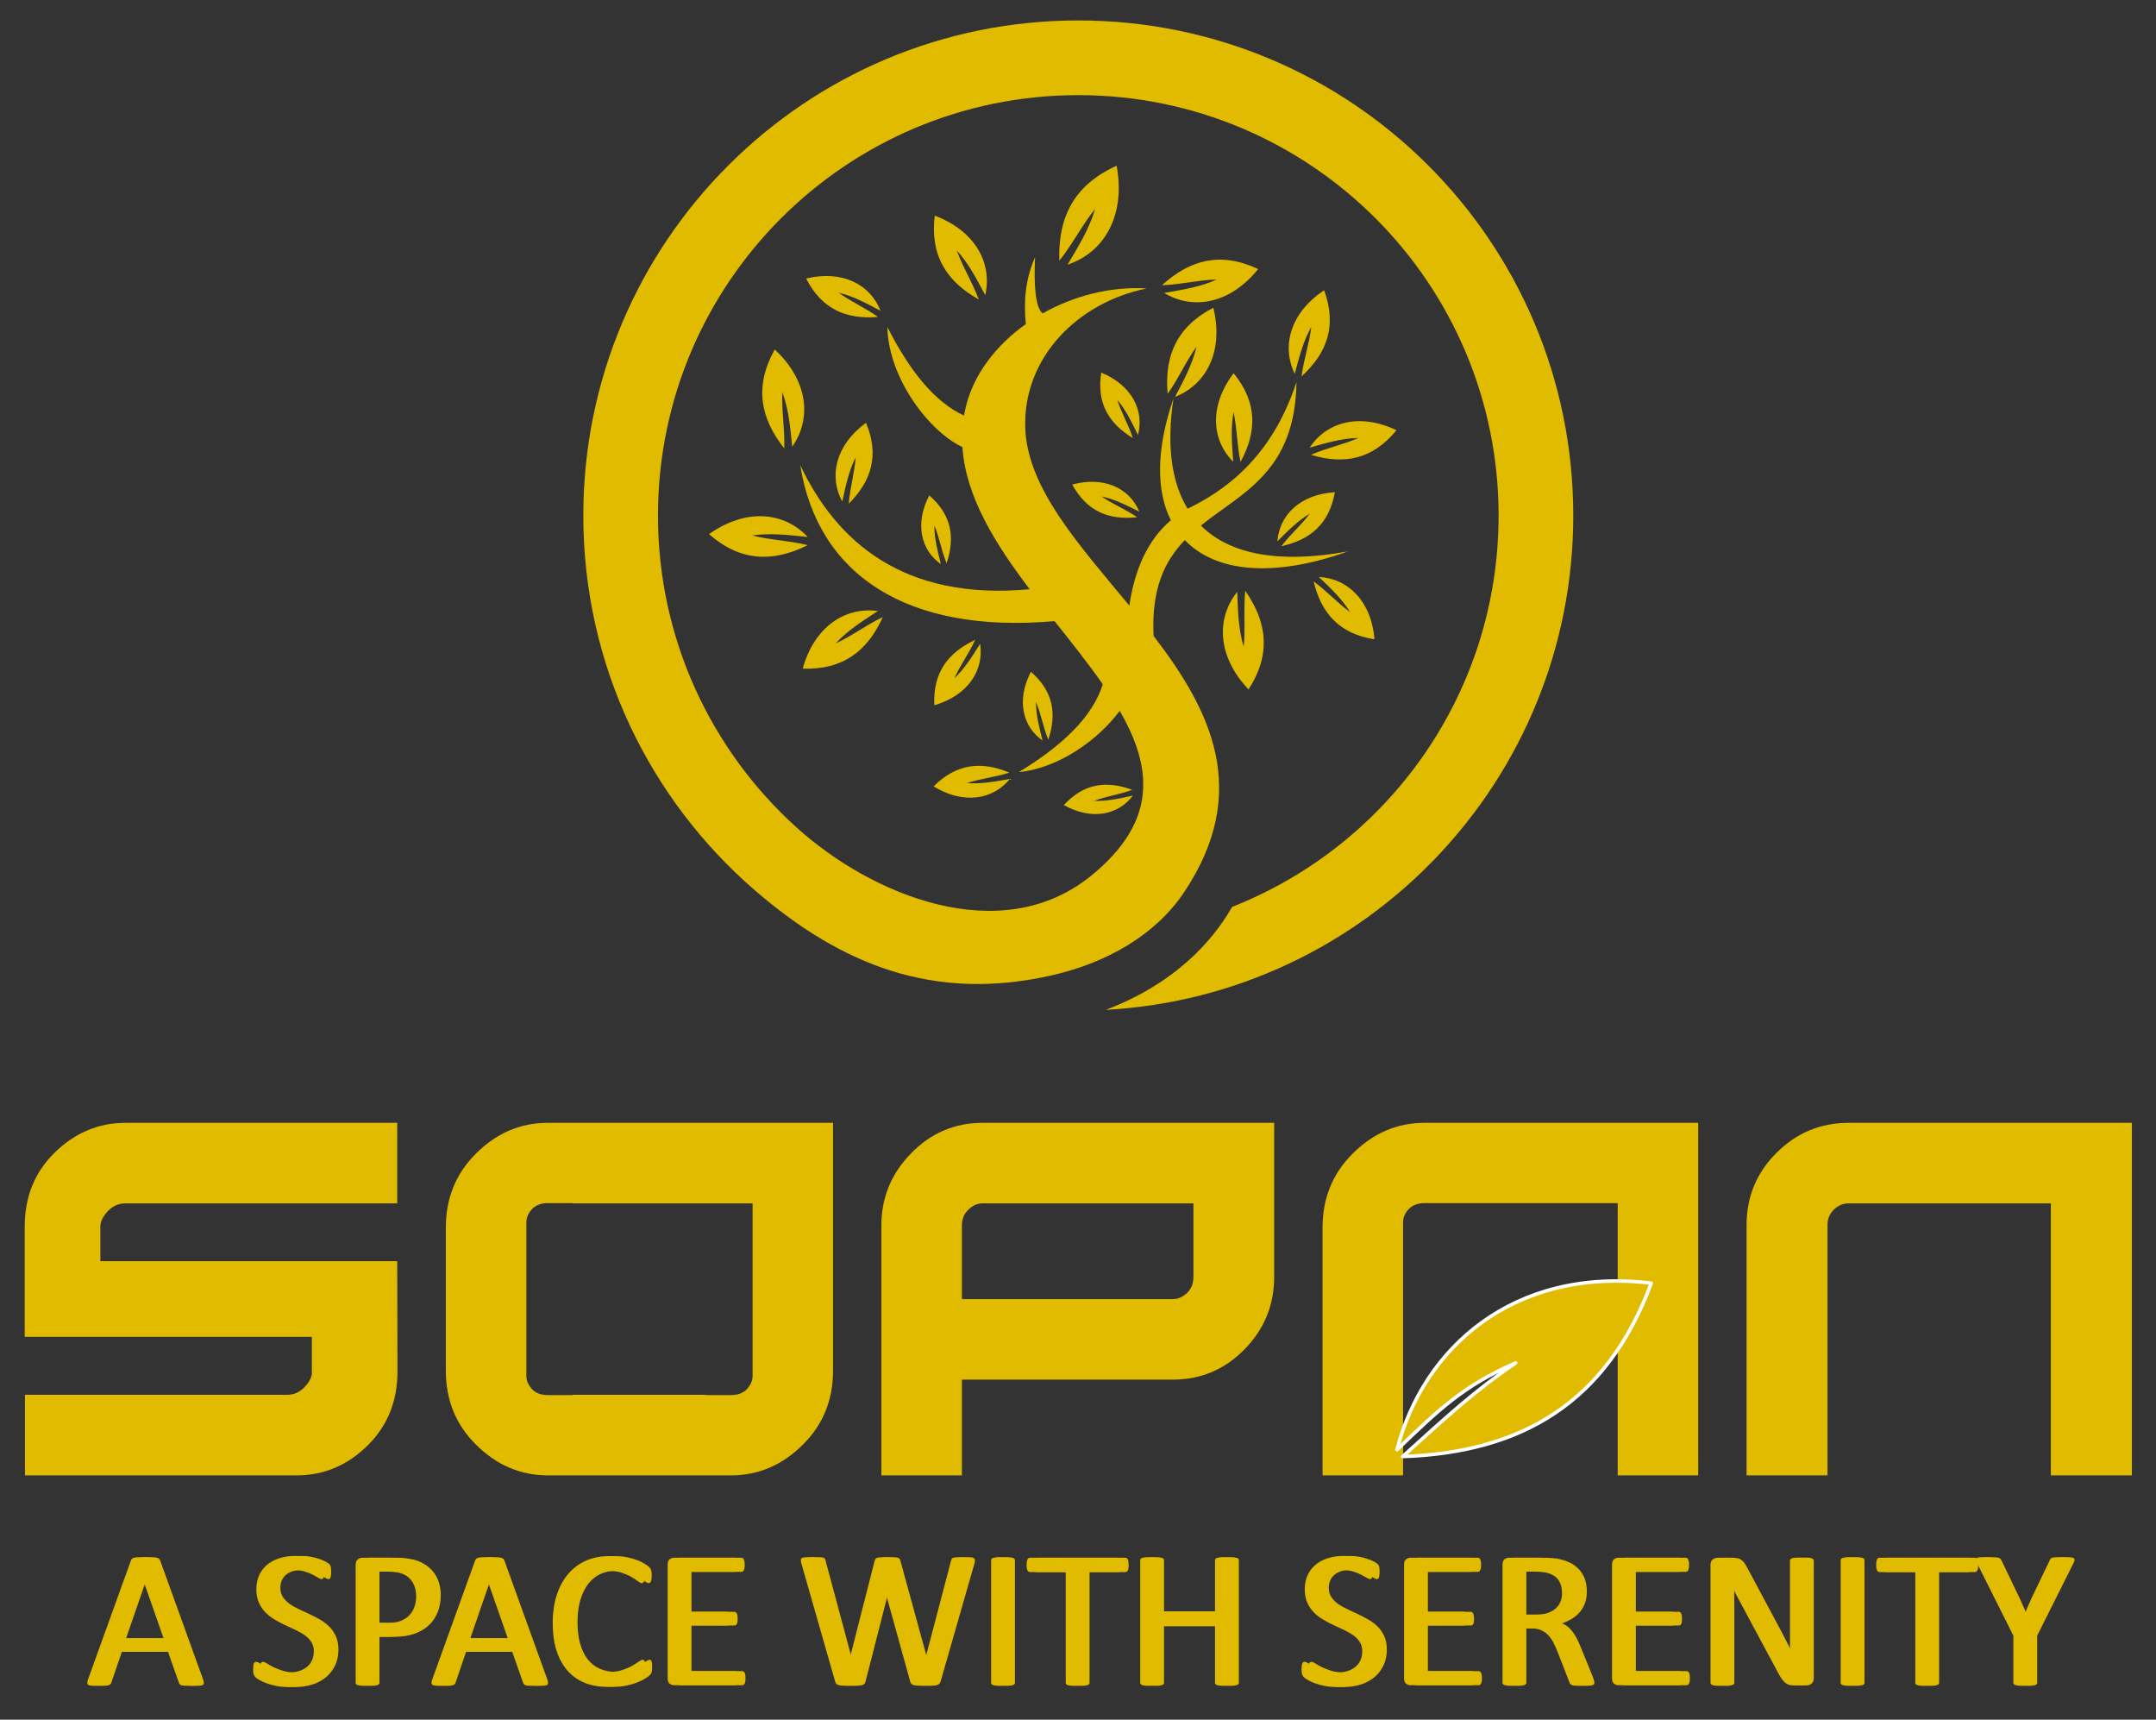
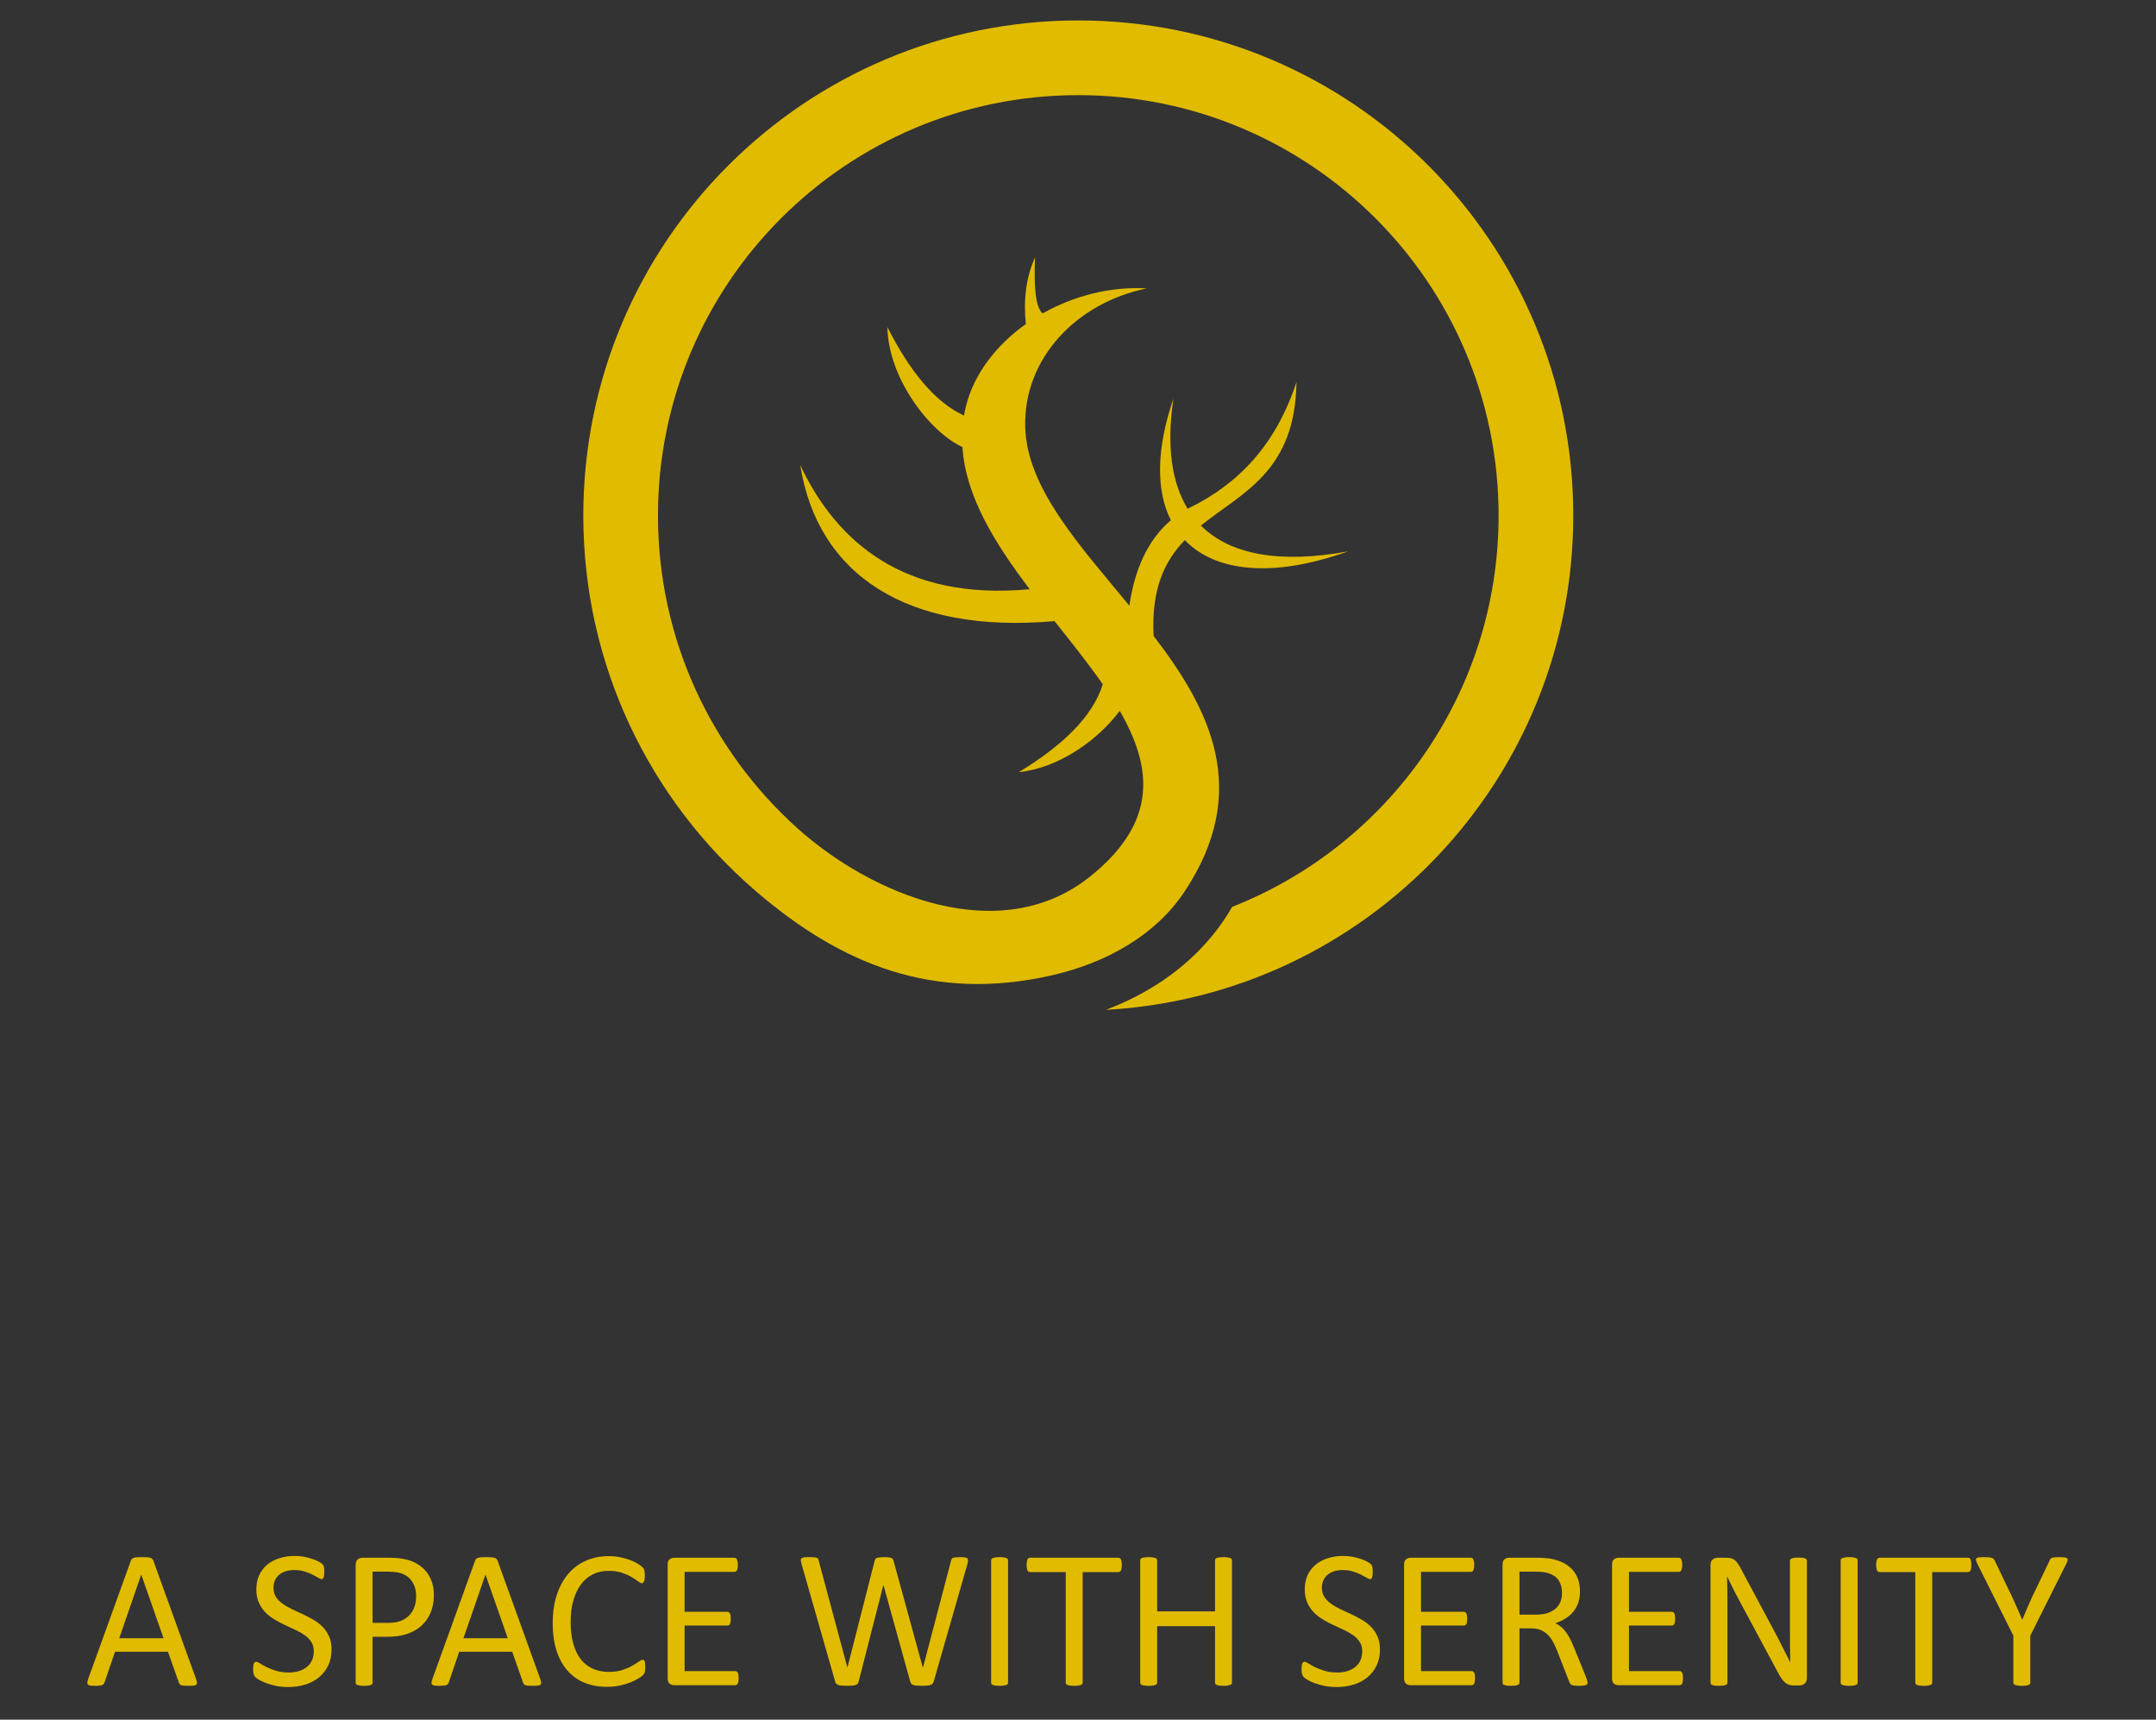
<svg xmlns="http://www.w3.org/2000/svg" width="100%" height="100%" viewBox="0 0 627 500" version="1.1" xml:space="preserve" style="fill-rule:evenodd;clip-rule:evenodd;stroke-linecap:round;stroke-linejoin:round;stroke-miterlimit:1.5;">
  <rect x="0" y="0" width="627" height="500" fill="#333333" stroke="none" />
  <g transform="matrix(4.074,0,0,4.074,-1813.03,-3678.33)">
    <path d="M522.894,965.393C527.718,961.491 527.261,957.609 524.956,953.612C523.455,955.632 520.659,957.693 517.755,957.983C520.839,956.107 523.013,954.053 523.745,951.717C522.716,950.235 521.512,948.734 520.301,947.208C509.734,948.136 503.386,943.875 502.148,936.075C504.72,941.505 509.498,945.771 518.526,944.931C516.072,941.692 513.957,938.33 513.725,934.784C511.427,933.722 508.448,929.946 508.367,926.217C509.924,929.289 511.706,931.549 513.84,932.54C513.876,932.327 513.919,932.114 513.971,931.9C514.533,929.586 516.127,927.518 518.254,926.006C518.082,924.375 518.228,922.778 518.91,921.239C518.826,923.247 518.922,924.797 519.45,925.247C521.665,923.995 524.29,923.308 526.886,923.465C521.938,924.464 518.059,928.412 518.209,933.385C518.34,937.721 522.081,941.784 525.641,946.101C526.018,943.562 526.926,941.431 528.604,940.008C527.552,937.918 527.541,934.95 528.789,931.322C528.288,934.676 528.649,937.31 529.803,939.187L529.866,939.153C533.313,937.483 536.06,934.752 537.572,930.146C537.487,936.559 533.689,938.022 530.749,940.387C532.84,942.473 536.397,943.119 541.249,942.231C535.852,944.157 531.775,943.691 529.601,941.425C528.183,942.897 527.199,944.868 527.373,948.266C531.443,953.558 534.352,959.341 529.57,966.528C527.516,969.614 524.02,971.605 520.063,972.497C511.694,974.383 505.106,971.766 498.925,966.432C491.416,959.953 486.663,950.368 486.663,939.672C486.663,920.158 502.482,904.338 521.996,904.338C541.511,904.338 557.33,920.158 557.33,939.672C557.33,958.526 542.562,973.929 523.963,974.95C526.931,973.827 529.591,972.074 531.59,969.621C532.115,968.977 532.579,968.302 532.979,967.601C544.117,963.217 551.999,952.365 551.999,939.672C551.999,923.102 538.566,909.669 521.996,909.669C505.426,909.669 491.993,923.102 491.993,939.672C491.993,948.499 495.806,956.434 501.873,961.923C507.247,966.784 516.467,970.592 522.894,965.393Z" style="fill:rgb(225,187,0);" />
  </g>
  <g transform="matrix(1.262,0,0,1.262,-82.087,-136.12)">
    <path d="M110.245,494.741C110.361,495.073 110.431,495.337 110.438,495.546C110.447,495.746 110.384,495.902 110.268,496.011C110.144,496.111 109.944,496.182 109.665,496.211C109.386,496.243 109.014,496.259 108.542,496.259C108.076,496.259 107.697,496.25 107.419,496.227C107.14,496.204 106.931,496.166 106.783,496.111C106.636,496.057 106.536,495.987 106.466,495.894C106.396,495.801 106.334,495.692 106.273,495.553L103.755,488.405L91.549,488.405L89.14,495.46C89.095,495.601 89.04,495.717 88.963,495.817C88.886,495.917 88.777,495.995 88.629,496.064C88.49,496.134 88.282,496.182 88.017,496.211C87.754,496.243 87.414,496.259 86.987,496.259C86.547,496.259 86.189,496.243 85.911,496.204C85.633,496.166 85.431,496.096 85.322,495.987C85.206,495.88 85.152,495.724 85.16,495.522C85.167,495.313 85.229,495.05 85.354,494.716L95.197,467.433C95.259,467.262 95.345,467.122 95.437,467.022C95.538,466.914 95.677,466.828 95.871,466.773C96.057,466.712 96.297,466.666 96.599,466.643C96.894,466.619 97.264,466.612 97.722,466.612C98.201,466.612 98.605,466.619 98.923,466.643C99.24,466.666 99.496,466.712 99.689,466.773C99.891,466.828 100.038,466.921 100.145,467.029C100.254,467.145 100.339,467.286 100.393,467.447L110.245,494.741ZM97.606,470.654L97.582,470.654L92.525,485.292L102.733,485.292L97.606,470.654ZM141.449,487.879C141.449,489.249 141.193,490.474 140.689,491.549C140.179,492.618 139.473,493.532 138.575,494.283C137.676,495.027 136.617,495.592 135.4,495.971C134.176,496.352 132.867,496.538 131.458,496.538C130.474,496.538 129.559,496.452 128.724,496.288C127.88,496.118 127.129,495.909 126.47,495.669C125.812,495.429 125.262,495.174 124.813,494.918C124.371,494.655 124.053,494.437 123.883,494.253C123.706,494.074 123.581,493.841 123.497,493.563C123.411,493.285 123.373,492.913 123.373,492.447C123.373,492.114 123.388,491.837 123.418,491.619C123.45,491.402 123.497,491.225 123.551,491.093C123.613,490.953 123.69,490.86 123.783,490.805C123.876,490.751 123.976,490.728 124.1,490.728C124.309,490.728 124.611,490.86 124.999,491.116C125.378,491.37 125.874,491.651 126.485,491.953C127.089,492.246 127.819,492.534 128.677,492.797C129.53,493.06 130.521,493.191 131.635,493.191C132.488,493.191 133.262,493.076 133.967,492.851C134.672,492.627 135.276,492.309 135.779,491.89C136.29,491.479 136.678,490.968 136.948,490.365C137.22,489.761 137.359,489.072 137.359,488.305C137.359,487.475 137.173,486.763 136.794,486.175C136.415,485.586 135.918,485.067 135.299,484.618C134.672,484.176 133.967,483.766 133.177,483.394C132.379,483.022 131.566,482.651 130.738,482.264C129.909,481.876 129.096,481.451 128.313,480.977C127.524,480.514 126.818,479.963 126.199,479.328C125.579,478.693 125.076,477.95 124.697,477.091C124.309,476.238 124.116,475.216 124.116,474.023C124.116,472.791 124.341,471.7 124.782,470.739C125.232,469.786 125.851,468.981 126.641,468.33C127.438,467.68 128.383,467.185 129.475,466.843C130.575,466.503 131.753,466.333 133.023,466.333C133.672,466.333 134.323,466.387 134.981,466.503C135.64,466.619 136.26,466.766 136.841,466.96C137.422,467.145 137.94,467.363 138.398,467.594C138.847,467.828 139.149,468.021 139.287,468.16C139.435,468.307 139.528,468.415 139.575,468.501C139.62,468.586 139.652,468.695 139.682,468.819C139.714,468.95 139.736,469.105 139.752,469.291C139.768,469.469 139.776,469.702 139.776,469.996C139.776,470.267 139.768,470.507 139.745,470.723C139.722,470.933 139.682,471.111 139.637,471.258C139.598,471.397 139.528,471.506 139.45,471.576C139.365,471.646 139.272,471.676 139.164,471.676C138.993,471.676 138.738,471.569 138.382,471.36C138.026,471.142 137.592,470.911 137.073,470.639C136.562,470.376 135.95,470.135 135.244,469.918C134.548,469.693 133.758,469.586 132.875,469.586C132.061,469.586 131.349,469.693 130.745,469.91C130.142,470.135 129.638,470.423 129.243,470.786C128.856,471.149 128.561,471.576 128.361,472.072C128.166,472.574 128.066,473.101 128.066,473.659C128.066,474.473 128.252,475.177 128.631,475.766C129.01,476.354 129.514,476.873 130.142,477.331C130.777,477.787 131.489,478.198 132.295,478.577C133.091,478.956 133.913,479.337 134.749,479.723C135.578,480.11 136.399,480.528 137.197,480.993C138.002,481.451 138.715,482 139.35,482.627C139.977,483.255 140.48,483.99 140.868,484.85C141.256,485.702 141.449,486.708 141.449,487.879ZM165.032,475.355C165.032,476.826 164.791,478.151 164.303,479.337C163.823,480.514 163.134,481.52 162.228,482.357C161.329,483.185 160.229,483.829 158.921,484.285C157.611,484.743 156.055,484.967 154.235,484.967L150.905,484.967L150.905,495.53C150.905,495.655 150.874,495.762 150.803,495.848C150.735,495.941 150.626,496.011 150.487,496.064C150.34,496.118 150.145,496.166 149.898,496.204C149.642,496.243 149.333,496.259 148.954,496.259C148.573,496.259 148.264,496.243 148.008,496.204C147.761,496.166 147.559,496.118 147.412,496.064C147.257,496.011 147.157,495.941 147.094,495.848C147.033,495.762 147.001,495.655 147.001,495.53L147.001,468.431C147.001,467.828 147.164,467.392 147.482,467.138C147.799,466.882 148.148,466.751 148.543,466.751L154.823,466.751C155.459,466.751 156.071,466.773 156.652,466.828C157.232,466.882 157.922,466.998 158.712,467.168C159.51,467.347 160.315,467.672 161.144,468.145C161.965,468.624 162.661,469.214 163.242,469.91C163.816,470.607 164.256,471.413 164.567,472.327C164.876,473.241 165.032,474.255 165.032,475.355ZM160.942,475.664C160.942,474.464 160.717,473.466 160.277,472.66C159.827,471.862 159.276,471.258 158.611,470.863C157.953,470.476 157.271,470.221 156.574,470.119C155.869,470.011 155.179,469.956 154.514,469.956L150.905,469.956L150.905,481.76L154.429,481.76C155.606,481.76 156.59,481.606 157.364,481.304C158.146,481 158.797,480.583 159.331,480.041C159.857,479.507 160.261,478.863 160.531,478.112C160.803,477.361 160.942,476.548 160.942,475.664ZM189.567,494.741C189.683,495.073 189.752,495.337 189.761,495.546C189.768,495.746 189.706,495.902 189.591,496.011C189.466,496.111 189.264,496.182 188.985,496.211C188.706,496.243 188.336,496.259 187.864,496.259C187.397,496.259 187.018,496.25 186.739,496.227C186.46,496.204 186.252,496.166 186.105,496.111C185.958,496.057 185.856,495.987 185.788,495.894C185.718,495.801 185.656,495.692 185.594,495.553L183.077,488.405L170.871,488.405L168.462,495.46C168.415,495.601 168.36,495.717 168.283,495.817C168.206,495.917 168.099,495.995 167.952,496.064C167.811,496.134 167.602,496.182 167.34,496.211C167.076,496.243 166.735,496.259 166.309,496.259C165.867,496.259 165.511,496.243 165.232,496.204C164.953,496.166 164.753,496.096 164.644,495.987C164.528,495.88 164.474,495.724 164.481,495.522C164.49,495.313 164.551,495.05 164.675,494.716L174.519,467.433C174.581,467.262 174.665,467.122 174.758,467.022C174.86,466.914 174.998,466.828 175.193,466.773C175.377,466.712 175.618,466.666 175.92,466.643C176.215,466.619 176.587,466.612 177.044,466.612C177.523,466.612 177.927,466.619 178.244,466.643C178.56,466.666 178.817,466.712 179.011,466.773C179.211,466.828 179.359,466.921 179.468,467.029C179.576,467.145 179.661,467.286 179.715,467.447L189.567,494.741ZM176.927,470.654L176.904,470.654L171.847,485.292L182.054,485.292L176.927,470.654ZM213.738,491.984C213.738,492.223 213.729,492.432 213.715,492.618C213.7,492.797 213.675,492.951 213.638,493.091C213.599,493.222 213.552,493.346 213.491,493.455C213.428,493.555 213.321,493.688 213.173,493.834C213.017,493.988 212.701,494.221 212.221,494.531C211.732,494.841 211.129,495.143 210.408,495.438C209.689,495.732 208.867,495.98 207.937,496.182C207,496.39 205.986,496.49 204.879,496.49C202.973,496.49 201.246,496.173 199.713,495.538C198.18,494.903 196.862,493.965 195.786,492.719C194.702,491.479 193.865,489.946 193.284,488.126C192.703,486.299 192.41,484.201 192.41,481.822C192.41,479.382 192.728,477.213 193.354,475.301C193.981,473.396 194.865,471.778 196.002,470.453C197.141,469.128 198.497,468.122 200.085,467.424C201.664,466.727 203.423,466.379 205.344,466.379C206.195,466.379 207.023,466.456 207.821,466.612C208.627,466.773 209.371,466.968 210.052,467.208C210.734,467.447 211.338,467.726 211.871,468.044C212.398,468.354 212.77,468.617 212.971,468.819C213.18,469.019 213.312,469.175 213.375,469.284C213.436,469.384 213.482,469.509 213.522,469.656C213.559,469.802 213.591,469.972 213.614,470.167C213.638,470.369 213.645,470.6 213.645,470.87C213.645,471.181 213.63,471.437 213.599,471.646C213.568,471.862 213.522,472.041 213.459,472.188C213.405,472.327 213.328,472.436 213.243,472.505C213.165,472.574 213.057,472.606 212.94,472.606C212.724,472.606 212.429,472.458 212.043,472.164C211.662,471.87 211.175,471.544 210.571,471.19C209.967,470.832 209.239,470.507 208.379,470.213C207.511,469.918 206.481,469.772 205.281,469.772C203.965,469.772 202.772,470.035 201.703,470.553C200.627,471.081 199.705,471.848 198.946,472.862C198.187,473.876 197.59,475.115 197.172,476.579C196.755,478.043 196.544,479.716 196.544,481.589C196.544,483.457 196.746,485.106 197.149,486.538C197.551,487.972 198.132,489.172 198.883,490.133C199.635,491.093 200.564,491.821 201.656,492.316C202.756,492.804 203.995,493.052 205.381,493.052C206.551,493.052 207.581,492.904 208.457,492.618C209.331,492.332 210.075,492.014 210.687,491.658C211.307,491.302 211.81,490.984 212.205,490.698C212.608,490.411 212.917,490.263 213.142,490.263C213.251,490.263 213.343,490.287 213.421,490.333C213.498,490.38 213.552,490.465 213.599,490.589C213.645,490.721 213.684,490.899 213.707,491.123C213.729,491.348 213.738,491.635 213.738,491.984ZM235.261,494.5C235.261,494.78 235.245,495.02 235.214,495.22C235.184,495.422 235.13,495.592 235.061,495.732C234.982,495.871 234.898,495.964 234.796,496.026C234.696,496.087 234.588,496.118 234.464,496.118L220.36,496.118C220.011,496.118 219.678,496.003 219.369,495.771C219.058,495.53 218.904,495.12 218.904,494.531L218.904,468.338C218.904,467.75 219.058,467.338 219.369,467.099C219.678,466.868 220.011,466.751 220.36,466.751L234.301,466.751C234.424,466.751 234.533,466.782 234.634,466.843C234.735,466.906 234.812,466.998 234.873,467.138C234.928,467.277 234.982,467.447 235.021,467.649C235.061,467.851 235.075,468.105 235.075,468.408C235.075,468.687 235.061,468.919 235.021,469.128C234.982,469.33 234.928,469.5 234.873,469.632C234.812,469.756 234.727,469.849 234.634,469.91C234.533,469.972 234.424,470.004 234.301,470.004L222.808,470.004L222.808,479.205L232.675,479.205C232.797,479.205 232.907,479.235 233.008,479.305C233.101,479.375 233.186,479.467 233.255,479.591C233.325,479.716 233.371,479.879 233.403,480.088C233.433,480.304 233.449,480.551 233.449,480.838C233.449,481.118 233.433,481.349 233.403,481.542C233.371,481.744 233.325,481.9 233.255,482.023C233.186,482.148 233.101,482.232 233.008,482.286C232.907,482.341 232.797,482.364 232.675,482.364L222.808,482.364L222.808,492.867L234.464,492.867C234.588,492.867 234.696,492.897 234.796,492.958C234.898,493.021 234.982,493.114 235.061,493.237C235.13,493.369 235.184,493.541 235.214,493.741C235.245,493.943 235.261,494.199 235.261,494.5ZM280.212,495.259C280.149,495.467 280.058,495.639 279.94,495.771C279.816,495.902 279.654,495.995 279.437,496.064C279.228,496.134 278.965,496.182 278.655,496.211C278.346,496.243 277.967,496.259 277.508,496.259C277.045,496.259 276.642,496.243 276.317,496.211C275.991,496.182 275.727,496.134 275.511,496.064C275.301,495.995 275.147,495.902 275.038,495.771C274.93,495.639 274.845,495.467 274.791,495.259L268.642,473.078L268.595,473.078L262.918,495.259C262.879,495.467 262.801,495.639 262.694,495.771C262.585,495.902 262.437,495.995 262.245,496.064C262.043,496.134 261.787,496.182 261.477,496.211C261.167,496.243 260.772,496.259 260.293,496.259C259.788,496.259 259.37,496.243 259.038,496.211C258.705,496.182 258.433,496.134 258.224,496.064C258.016,495.995 257.852,495.902 257.737,495.771C257.621,495.639 257.542,495.467 257.497,495.259L249.736,468.129C249.651,467.781 249.597,467.51 249.588,467.315C249.581,467.115 249.642,466.968 249.776,466.859C249.899,466.759 250.108,466.689 250.395,466.657C250.681,466.626 251.068,466.612 251.557,466.612C252.021,466.612 252.393,466.619 252.664,466.643C252.934,466.666 253.143,466.712 253.291,466.773C253.43,466.828 253.531,466.914 253.585,467.022C253.639,467.122 253.678,467.262 253.71,467.433L260.316,492.037L260.33,492.037L266.596,467.471C266.643,467.308 266.698,467.168 266.768,467.052C266.837,466.936 266.945,466.852 267.092,466.789C267.247,466.735 267.464,466.689 267.742,466.657C268.021,466.626 268.386,466.612 268.842,466.612C269.269,466.612 269.602,466.626 269.849,466.657C270.105,466.689 270.306,466.735 270.453,466.789C270.609,466.852 270.718,466.936 270.786,467.052C270.848,467.168 270.911,467.308 270.957,467.471L277.695,492.037L277.742,492.037L284.201,467.447C284.247,467.301 284.294,467.168 284.34,467.052C284.387,466.936 284.48,466.852 284.627,466.789C284.766,466.735 284.975,466.689 285.238,466.657C285.501,466.626 285.85,466.612 286.291,466.612C286.748,466.612 287.105,466.626 287.368,466.666C287.631,466.705 287.824,466.773 287.949,466.882C288.065,466.991 288.128,467.138 288.119,467.338C288.112,467.533 288.065,467.805 287.994,468.153L280.212,495.259ZM297.344,495.53C297.344,495.655 297.313,495.762 297.251,495.848C297.189,495.941 297.089,496.011 296.933,496.064C296.785,496.118 296.584,496.166 296.336,496.204C296.082,496.243 295.771,496.259 295.392,496.259C295.027,496.259 294.718,496.243 294.462,496.204C294.207,496.166 293.998,496.118 293.851,496.064C293.695,496.011 293.595,495.941 293.534,495.848C293.471,495.762 293.441,495.655 293.441,495.53L293.441,467.338C293.441,467.215 293.471,467.107 293.541,467.022C293.611,466.929 293.727,466.859 293.881,466.805C294.044,466.751 294.246,466.705 294.494,466.666C294.741,466.626 295.043,466.612 295.392,466.612C295.771,466.612 296.082,466.626 296.336,466.666C296.584,466.705 296.785,466.751 296.933,466.805C297.089,466.859 297.189,466.929 297.251,467.022C297.313,467.107 297.344,467.215 297.344,467.338L297.344,495.53ZM323.551,468.424C323.551,468.71 323.535,468.958 323.506,469.166C323.474,469.377 323.427,469.547 323.358,469.679C323.288,469.802 323.211,469.903 323.111,469.956C323.009,470.019 322.902,470.051 322.785,470.051L314.536,470.051L314.536,495.53C314.536,495.655 314.506,495.755 314.444,495.848C314.381,495.941 314.281,496.011 314.127,496.064C313.98,496.118 313.778,496.166 313.53,496.204C313.274,496.243 312.965,496.259 312.585,496.259C312.221,496.259 311.911,496.243 311.656,496.204C311.4,496.166 311.191,496.118 311.044,496.064C310.889,496.011 310.788,495.941 310.726,495.848C310.665,495.755 310.634,495.655 310.634,495.53L310.634,470.051L302.385,470.051C302.269,470.051 302.162,470.019 302.06,469.956C301.96,469.903 301.883,469.802 301.819,469.679C301.765,469.547 301.711,469.377 301.672,469.166C301.634,468.958 301.62,468.71 301.62,468.424C301.62,468.136 301.634,467.882 301.672,467.665C301.711,467.447 301.765,467.27 301.819,467.138C301.883,466.998 301.96,466.898 302.06,466.843C302.162,466.782 302.269,466.751 302.385,466.751L322.785,466.751C322.902,466.751 323.009,466.782 323.111,466.843C323.211,466.898 323.288,466.998 323.358,467.138C323.427,467.27 323.474,467.447 323.506,467.665C323.535,467.882 323.551,468.136 323.551,468.424ZM348.94,495.53C348.94,495.655 348.908,495.762 348.847,495.848C348.785,495.941 348.684,496.011 348.529,496.064C348.373,496.118 348.173,496.166 347.925,496.204C347.669,496.243 347.368,496.259 347.003,496.259C346.601,496.259 346.283,496.243 346.043,496.204C345.795,496.166 345.602,496.118 345.446,496.064C345.292,496.011 345.19,495.941 345.128,495.848C345.067,495.762 345.036,495.655 345.036,495.53L345.036,482.504L331.7,482.504L331.7,495.53C331.7,495.655 331.668,495.762 331.607,495.848C331.544,495.941 331.444,496.011 331.289,496.064C331.142,496.118 330.94,496.166 330.693,496.204C330.437,496.243 330.128,496.259 329.749,496.259C329.384,496.259 329.073,496.243 328.819,496.204C328.563,496.166 328.354,496.118 328.206,496.064C328.052,496.011 327.95,495.941 327.889,495.848C327.827,495.762 327.796,495.655 327.796,495.53L327.796,467.338C327.796,467.215 327.827,467.107 327.889,467.022C327.95,466.929 328.052,466.859 328.206,466.805C328.354,466.751 328.563,466.705 328.819,466.666C329.073,466.626 329.384,466.612 329.749,466.612C330.128,466.612 330.437,466.626 330.693,466.666C330.94,466.705 331.142,466.751 331.289,466.805C331.444,466.859 331.544,466.929 331.607,467.022C331.668,467.115 331.7,467.215 331.7,467.338L331.7,479.112L345.036,479.112L345.036,467.338C345.036,467.215 345.067,467.115 345.128,467.022C345.19,466.929 345.292,466.859 345.446,466.805C345.602,466.751 345.795,466.705 346.043,466.666C346.283,466.626 346.601,466.612 347.003,466.612C347.368,466.612 347.669,466.626 347.925,466.666C348.173,466.705 348.373,466.751 348.529,466.805C348.684,466.859 348.785,466.929 348.847,467.022C348.908,467.107 348.94,467.215 348.94,467.338L348.94,495.53ZM383.047,487.879C383.047,489.249 382.791,490.474 382.287,491.549C381.777,492.618 381.072,493.532 380.175,494.283C379.275,495.027 378.215,495.592 376.999,495.971C375.776,496.352 374.466,496.538 373.056,496.538C372.073,496.538 371.159,496.452 370.322,496.288C369.478,496.118 368.727,495.909 368.069,495.669C367.411,495.429 366.861,495.174 366.411,494.918C365.97,494.655 365.653,494.437 365.483,494.253C365.304,494.074 365.18,493.841 365.095,493.563C365.009,493.285 364.971,492.913 364.971,492.447C364.971,492.114 364.986,491.837 365.018,491.619C365.048,491.402 365.095,491.225 365.149,491.093C365.211,490.953 365.288,490.86 365.381,490.805C365.474,490.751 365.576,490.728 365.699,490.728C365.908,490.728 366.21,490.86 366.597,491.116C366.976,491.37 367.473,491.651 368.083,491.953C368.688,492.246 369.417,492.534 370.277,492.797C371.128,493.06 372.119,493.191 373.235,493.191C374.086,493.191 374.862,493.076 375.565,492.851C376.271,492.627 376.874,492.309 377.378,491.89C377.889,491.479 378.276,490.968 378.548,490.365C378.818,489.761 378.959,489.072 378.959,488.305C378.959,487.475 378.773,486.763 378.392,486.175C378.013,485.586 377.517,485.067 376.897,484.618C376.271,484.176 375.565,483.766 374.776,483.394C373.979,483.022 373.165,482.651 372.337,482.264C371.508,481.876 370.694,481.451 369.912,480.977C369.122,480.514 368.417,479.963 367.797,479.328C367.178,478.693 366.674,477.95 366.295,477.091C365.908,476.238 365.714,475.216 365.714,474.023C365.714,472.791 365.939,471.7 366.38,470.739C366.83,469.786 367.45,468.981 368.239,468.33C369.038,467.68 369.982,467.185 371.074,466.843C372.173,466.503 373.351,466.333 374.621,466.333C375.27,466.333 375.921,466.387 376.58,466.503C377.239,466.619 377.858,466.766 378.439,466.96C379.02,467.145 379.539,467.363 379.996,467.594C380.445,467.828 380.747,468.021 380.887,468.16C381.033,468.307 381.126,468.415 381.173,468.501C381.219,468.586 381.25,468.695 381.282,468.819C381.313,468.95 381.336,469.105 381.351,469.291C381.366,469.469 381.375,469.702 381.375,469.996C381.375,470.267 381.366,470.507 381.344,470.723C381.32,470.933 381.282,471.111 381.235,471.258C381.196,471.397 381.126,471.506 381.049,471.576C380.964,471.646 380.871,471.676 380.763,471.676C380.592,471.676 380.336,471.569 379.98,471.36C379.624,471.142 379.19,470.911 378.671,470.639C378.16,470.376 377.548,470.135 376.844,469.918C376.146,469.693 375.357,469.586 374.474,469.586C373.661,469.586 372.947,469.693 372.344,469.91C371.74,470.135 371.237,470.423 370.841,470.786C370.454,471.149 370.159,471.576 369.959,472.072C369.764,472.574 369.664,473.101 369.664,473.659C369.664,474.473 369.85,475.177 370.229,475.766C370.608,476.354 371.113,476.873 371.74,477.331C372.375,477.787 373.088,478.198 373.893,478.577C374.691,478.956 375.512,479.337 376.348,479.723C377.176,480.11 377.997,480.528 378.796,480.993C379.601,481.451 380.314,482 380.948,482.627C381.575,483.255 382.079,483.99 382.467,484.85C382.854,485.702 383.047,486.708 383.047,487.879ZM404.956,494.5C404.956,494.78 404.942,495.02 404.91,495.22C404.879,495.422 404.826,495.592 404.756,495.732C404.679,495.871 404.593,495.964 404.493,496.026C404.391,496.087 404.284,496.118 404.159,496.118L390.057,496.118C389.708,496.118 389.374,496.003 389.066,495.771C388.755,495.53 388.601,495.12 388.601,494.531L388.601,468.338C388.601,467.75 388.755,467.338 389.066,467.099C389.374,466.868 389.708,466.751 390.057,466.751L403.996,466.751C404.121,466.751 404.23,466.782 404.33,466.843C404.431,466.906 404.507,466.998 404.57,467.138C404.625,467.277 404.679,467.447 404.718,467.649C404.756,467.851 404.772,468.105 404.772,468.408C404.772,468.687 404.756,468.919 404.718,469.128C404.679,469.33 404.625,469.5 404.57,469.632C404.507,469.756 404.423,469.849 404.33,469.91C404.23,469.972 404.121,470.004 403.996,470.004L392.503,470.004L392.503,479.205L402.37,479.205C402.494,479.205 402.603,479.235 402.703,479.305C402.796,479.375 402.881,479.467 402.951,479.591C403.021,479.716 403.068,479.879 403.098,480.088C403.129,480.304 403.145,480.551 403.145,480.838C403.145,481.118 403.129,481.349 403.098,481.542C403.068,481.744 403.021,481.9 402.951,482.023C402.881,482.148 402.796,482.232 402.703,482.286C402.603,482.341 402.494,482.364 402.37,482.364L392.503,482.364L392.503,492.867L404.159,492.867C404.284,492.867 404.391,492.897 404.493,492.958C404.593,493.021 404.679,493.114 404.756,493.237C404.826,493.369 404.879,493.541 404.91,493.741C404.942,493.943 404.956,494.199 404.956,494.5ZM430.88,495.53C430.88,495.655 430.857,495.755 430.81,495.848C430.762,495.941 430.669,496.018 430.515,496.08C430.367,496.134 430.151,496.182 429.879,496.211C429.609,496.243 429.245,496.259 428.795,496.259C428.4,496.259 428.076,496.243 427.828,496.211C427.579,496.182 427.378,496.134 427.224,496.064C427.077,495.995 426.96,495.902 426.876,495.778C426.79,495.662 426.72,495.508 426.658,495.329L423.963,488.398C423.645,487.608 423.312,486.887 422.972,486.229C422.631,485.571 422.228,485.005 421.755,484.525C421.29,484.045 420.733,483.681 420.099,483.409C419.464,483.146 418.697,483.015 417.806,483.015L415.197,483.015L415.197,495.53C415.197,495.655 415.165,495.755 415.095,495.848C415.026,495.941 414.917,496.011 414.779,496.064C414.631,496.118 414.436,496.166 414.189,496.204C413.933,496.243 413.624,496.259 413.245,496.259C412.864,496.259 412.556,496.243 412.299,496.204C412.052,496.166 411.85,496.118 411.703,496.064C411.548,496.011 411.447,495.941 411.385,495.848C411.324,495.762 411.292,495.655 411.292,495.53L411.292,468.338C411.292,467.75 411.447,467.338 411.757,467.099C412.066,466.868 412.4,466.751 412.748,466.751L418.99,466.751C419.734,466.751 420.346,466.766 420.841,466.805C421.329,466.843 421.771,466.89 422.166,466.929C423.305,467.131 424.303,467.44 425.179,467.858C426.046,468.284 426.774,468.819 427.363,469.469C427.96,470.119 428.4,470.863 428.695,471.707C428.99,472.544 429.136,473.473 429.136,474.488C429.136,475.464 429.005,476.346 428.741,477.129C428.47,477.903 428.091,478.593 427.595,479.189C427.092,479.786 426.495,480.304 425.798,480.746C425.102,481.179 424.328,481.551 423.459,481.853C423.947,482.07 424.382,482.333 424.777,482.658C425.172,482.984 425.535,483.379 425.875,483.829C426.216,484.285 426.542,484.811 426.844,485.401C427.146,485.989 427.449,486.654 427.75,487.398L430.383,493.873C430.592,494.415 430.732,494.802 430.785,495.02C430.848,495.236 430.88,495.406 430.88,495.53ZM425.001,474.883C425.001,473.736 424.745,472.76 424.226,471.963C423.715,471.172 422.855,470.6 421.64,470.251C421.261,470.143 420.834,470.074 420.362,470.026C419.881,469.98 419.262,469.956 418.486,469.956L415.197,469.956L415.197,479.856L419.006,479.856C420.037,479.856 420.927,479.731 421.678,479.484C422.422,479.228 423.049,478.879 423.545,478.438C424.048,477.989 424.412,477.463 424.653,476.857C424.884,476.254 425.001,475.595 425.001,474.883ZM452.882,494.5C452.882,494.78 452.866,495.02 452.836,495.22C452.805,495.422 452.75,495.592 452.682,495.732C452.603,495.871 452.519,495.964 452.418,496.026C452.317,496.087 452.208,496.118 452.085,496.118L437.981,496.118C437.632,496.118 437.3,496.003 436.99,495.771C436.68,495.53 436.524,495.12 436.524,494.531L436.524,468.338C436.524,467.75 436.68,467.338 436.99,467.099C437.3,466.868 437.632,466.751 437.981,466.751L451.922,466.751C452.046,466.751 452.154,466.782 452.255,466.843C452.355,466.906 452.433,466.998 452.494,467.138C452.548,467.277 452.603,467.447 452.641,467.649C452.682,467.851 452.696,468.105 452.696,468.408C452.696,468.687 452.682,468.919 452.641,469.128C452.603,469.33 452.548,469.5 452.494,469.632C452.433,469.756 452.348,469.849 452.255,469.91C452.154,469.972 452.046,470.004 451.922,470.004L440.429,470.004L440.429,479.205L450.295,479.205C450.42,479.205 450.527,479.235 450.629,479.305C450.721,479.375 450.806,479.467 450.876,479.591C450.946,479.716 450.992,479.879 451.023,480.088C451.055,480.304 451.069,480.551 451.069,480.838C451.069,481.118 451.055,481.349 451.023,481.542C450.992,481.744 450.946,481.9 450.876,482.023C450.806,482.148 450.721,482.232 450.629,482.286C450.527,482.341 450.42,482.364 450.295,482.364L440.429,482.364L440.429,492.867L452.085,492.867C452.208,492.867 452.317,492.897 452.418,492.958C452.519,493.021 452.603,493.114 452.682,493.237C452.75,493.369 452.805,493.541 452.836,493.741C452.866,493.943 452.882,494.199 452.882,494.5ZM481.43,494.485C481.43,494.787 481.376,495.05 481.274,495.259C481.174,495.467 481.043,495.647 480.879,495.778C480.718,495.917 480.532,496.011 480.33,496.072C480.121,496.134 479.919,496.166 479.718,496.166L478.424,496.166C478.023,496.166 477.665,496.127 477.356,496.041C477.054,495.957 476.768,495.81 476.489,495.592C476.217,495.375 475.938,495.081 475.668,494.709C475.396,494.337 475.103,493.849 474.792,493.261L465.824,476.555C465.352,475.696 464.878,474.79 464.407,473.845C463.927,472.9 463.485,471.979 463.074,471.088L463.029,471.088C463.059,472.172 463.083,473.288 463.097,474.426C463.113,475.557 463.12,476.687 463.12,477.803L463.12,495.53C463.12,495.639 463.09,495.739 463.029,495.839C462.959,495.934 462.85,496.011 462.702,496.064C462.548,496.118 462.354,496.166 462.106,496.204C461.858,496.243 461.541,496.259 461.162,496.259C460.774,496.259 460.457,496.243 460.209,496.204C459.961,496.166 459.767,496.118 459.628,496.064C459.481,496.011 459.381,495.934 459.311,495.839C459.249,495.739 459.218,495.639 459.218,495.53L459.218,468.431C459.218,467.828 459.388,467.392 459.737,467.138C460.078,466.882 460.449,466.751 460.86,466.751L462.78,466.751C463.229,466.751 463.608,466.789 463.912,466.868C464.22,466.936 464.492,467.068 464.733,467.238C464.971,467.41 465.212,467.657 465.436,467.966C465.661,468.277 465.901,468.664 466.149,469.137L473.041,482.023C473.467,482.813 473.878,483.579 474.274,484.331C474.669,485.083 475.056,485.819 475.419,486.547C475.783,487.267 476.148,487.987 476.503,488.692C476.868,489.389 477.216,490.102 477.573,490.814L477.596,490.814C477.565,489.614 477.542,488.375 477.535,487.08C477.526,485.787 477.526,484.541 477.526,483.348L477.526,467.433C477.526,467.324 477.557,467.222 477.619,467.138C477.689,467.045 477.798,466.968 477.944,466.898C478.1,466.828 478.3,466.782 478.54,466.751C478.789,466.72 479.114,466.705 479.516,466.705C479.865,466.705 480.167,466.72 480.423,466.751C480.678,466.782 480.879,466.828 481.019,466.898C481.165,466.968 481.267,467.045 481.337,467.138C481.398,467.222 481.43,467.324 481.43,467.433L481.43,494.485ZM493.116,495.53C493.116,495.655 493.087,495.762 493.024,495.848C492.962,495.941 492.862,496.011 492.706,496.064C492.559,496.118 492.357,496.166 492.109,496.204C491.855,496.243 491.544,496.259 491.165,496.259C490.8,496.259 490.491,496.243 490.235,496.204C489.98,496.166 489.77,496.118 489.625,496.064C489.469,496.011 489.368,495.941 489.307,495.848C489.244,495.762 489.214,495.655 489.214,495.53L489.214,467.338C489.214,467.215 489.244,467.107 489.314,467.022C489.384,466.929 489.5,466.859 489.654,466.805C489.817,466.751 490.019,466.705 490.266,466.666C490.514,466.626 490.816,466.612 491.165,466.612C491.544,466.612 491.855,466.626 492.109,466.666C492.357,466.705 492.559,466.751 492.706,466.805C492.862,466.859 492.962,466.929 493.024,467.022C493.087,467.107 493.116,467.215 493.116,467.338L493.116,495.53ZM519.324,468.424C519.324,468.71 519.309,468.958 519.279,469.166C519.247,469.377 519.2,469.547 519.131,469.679C519.061,469.802 518.984,469.903 518.884,469.956C518.782,470.019 518.675,470.051 518.557,470.051L510.309,470.051L510.309,495.53C510.309,495.655 510.279,495.755 510.217,495.848C510.155,495.941 510.054,496.011 509.9,496.064C509.752,496.118 509.551,496.166 509.303,496.204C509.047,496.243 508.738,496.259 508.357,496.259C507.994,496.259 507.684,496.243 507.429,496.204C507.173,496.166 506.964,496.118 506.817,496.064C506.662,496.011 506.561,495.941 506.499,495.848C506.438,495.755 506.406,495.655 506.406,495.53L506.406,470.051L498.158,470.051C498.042,470.051 497.934,470.019 497.833,469.956C497.733,469.903 497.655,469.802 497.593,469.679C497.538,469.547 497.484,469.377 497.445,469.166C497.407,468.958 497.391,468.71 497.391,468.424C497.391,468.136 497.407,467.882 497.445,467.665C497.484,467.447 497.538,467.27 497.593,467.138C497.655,466.998 497.733,466.898 497.833,466.843C497.934,466.782 498.042,466.751 498.158,466.751L518.557,466.751C518.675,466.751 518.782,466.782 518.884,466.843C518.984,466.898 519.061,466.998 519.131,467.138C519.2,467.27 519.247,467.447 519.279,467.665C519.309,467.882 519.324,468.136 519.324,468.424ZM532.909,484.703L532.909,495.53C532.909,495.655 532.879,495.762 532.816,495.848C532.762,495.941 532.654,496.011 532.507,496.064C532.351,496.118 532.151,496.166 531.895,496.204C531.638,496.243 531.33,496.259 530.973,496.259C530.593,496.259 530.284,496.243 530.037,496.204C529.789,496.166 529.578,496.118 529.424,496.064C529.27,496.011 529.152,495.941 529.099,495.848C529.036,495.762 529.005,495.655 529.005,495.53L529.005,484.703L520.703,468.129C520.533,467.781 520.433,467.51 520.393,467.315C520.356,467.115 520.393,466.968 520.509,466.859C520.617,466.759 520.828,466.689 521.123,466.657C521.416,466.626 521.81,466.612 522.314,466.612C522.763,466.612 523.135,466.626 523.414,466.657C523.693,466.689 523.918,466.727 524.08,466.782C524.251,466.836 524.374,466.914 524.46,467.006C524.537,467.107 524.622,467.231 524.692,467.385L528.757,475.828C529.129,476.633 529.509,477.47 529.889,478.345C530.261,479.228 530.647,480.11 531.035,481L531.081,481C531.43,480.142 531.786,479.282 532.151,478.43C532.521,477.57 532.893,476.726 533.274,475.897L537.354,467.41C537.401,467.254 537.462,467.122 537.548,467.022C537.634,466.914 537.75,466.836 537.889,466.782C538.036,466.727 538.238,466.689 538.492,466.657C538.749,466.626 539.075,466.612 539.469,466.612C540.012,466.612 540.436,466.626 540.747,466.666C541.056,466.705 541.274,466.773 541.398,466.882C541.514,466.991 541.56,467.138 541.521,467.338C541.483,467.533 541.382,467.796 541.212,468.129L532.909,484.703Z" style="fill:rgb(225,187,0);" />
  </g>
  <g transform="matrix(1.262,0,0,1.262,-80.087,-136.12)">
-     <path d="M110.245,494.741C110.361,495.073 110.431,495.337 110.438,495.546C110.447,495.746 110.384,495.902 110.268,496.011C110.144,496.111 109.944,496.182 109.665,496.211C109.386,496.243 109.014,496.259 108.542,496.259C108.076,496.259 107.697,496.25 107.419,496.227C107.14,496.204 106.931,496.166 106.783,496.111C106.636,496.057 106.536,495.987 106.466,495.894C106.396,495.801 106.334,495.692 106.273,495.553L103.755,488.405L91.549,488.405L89.14,495.46C89.095,495.601 89.04,495.717 88.963,495.817C88.886,495.917 88.777,495.995 88.629,496.064C88.49,496.134 88.282,496.182 88.017,496.211C87.754,496.243 87.414,496.259 86.987,496.259C86.547,496.259 86.189,496.243 85.911,496.204C85.633,496.166 85.431,496.096 85.322,495.987C85.206,495.88 85.152,495.724 85.16,495.522C85.167,495.313 85.229,495.05 85.354,494.716L95.197,467.433C95.259,467.262 95.345,467.122 95.437,467.022C95.538,466.914 95.677,466.828 95.871,466.773C96.057,466.712 96.297,466.666 96.599,466.643C96.894,466.619 97.264,466.612 97.722,466.612C98.201,466.612 98.605,466.619 98.923,466.643C99.24,466.666 99.496,466.712 99.689,466.773C99.891,466.828 100.038,466.921 100.145,467.029C100.254,467.145 100.339,467.286 100.393,467.447L110.245,494.741ZM97.606,470.654L97.582,470.654L92.525,485.292L102.733,485.292L97.606,470.654ZM141.449,487.879C141.449,489.249 141.193,490.474 140.689,491.549C140.179,492.618 139.473,493.532 138.575,494.283C137.676,495.027 136.617,495.592 135.4,495.971C134.176,496.352 132.867,496.538 131.458,496.538C130.474,496.538 129.559,496.452 128.724,496.288C127.88,496.118 127.129,495.909 126.47,495.669C125.812,495.429 125.262,495.174 124.813,494.918C124.371,494.655 124.053,494.437 123.883,494.253C123.706,494.074 123.581,493.841 123.497,493.563C123.411,493.285 123.373,492.913 123.373,492.447C123.373,492.114 123.388,491.837 123.418,491.619C123.45,491.402 123.497,491.225 123.551,491.093C123.613,490.953 123.69,490.86 123.783,490.805C123.876,490.751 123.976,490.728 124.1,490.728C124.309,490.728 124.611,490.86 124.999,491.116C125.378,491.37 125.874,491.651 126.485,491.953C127.089,492.246 127.819,492.534 128.677,492.797C129.53,493.06 130.521,493.191 131.635,493.191C132.488,493.191 133.262,493.076 133.967,492.851C134.672,492.627 135.276,492.309 135.779,491.89C136.29,491.479 136.678,490.968 136.948,490.365C137.22,489.761 137.359,489.072 137.359,488.305C137.359,487.475 137.173,486.763 136.794,486.175C136.415,485.586 135.918,485.067 135.299,484.618C134.672,484.176 133.967,483.766 133.177,483.394C132.379,483.022 131.566,482.651 130.738,482.264C129.909,481.876 129.096,481.451 128.313,480.977C127.524,480.514 126.818,479.963 126.199,479.328C125.579,478.693 125.076,477.95 124.697,477.091C124.309,476.238 124.116,475.216 124.116,474.023C124.116,472.791 124.341,471.7 124.782,470.739C125.232,469.786 125.851,468.981 126.641,468.33C127.438,467.68 128.383,467.185 129.475,466.843C130.575,466.503 131.753,466.333 133.023,466.333C133.672,466.333 134.323,466.387 134.981,466.503C135.64,466.619 136.26,466.766 136.841,466.96C137.422,467.145 137.94,467.363 138.398,467.594C138.847,467.828 139.149,468.021 139.287,468.16C139.435,468.307 139.528,468.415 139.575,468.501C139.62,468.586 139.652,468.695 139.682,468.819C139.714,468.95 139.736,469.105 139.752,469.291C139.768,469.469 139.776,469.702 139.776,469.996C139.776,470.267 139.768,470.507 139.745,470.723C139.722,470.933 139.682,471.111 139.637,471.258C139.598,471.397 139.528,471.506 139.45,471.576C139.365,471.646 139.272,471.676 139.164,471.676C138.993,471.676 138.738,471.569 138.382,471.36C138.026,471.142 137.592,470.911 137.073,470.639C136.562,470.376 135.95,470.135 135.244,469.918C134.548,469.693 133.758,469.586 132.875,469.586C132.061,469.586 131.349,469.693 130.745,469.91C130.142,470.135 129.638,470.423 129.243,470.786C128.856,471.149 128.561,471.576 128.361,472.072C128.166,472.574 128.066,473.101 128.066,473.659C128.066,474.473 128.252,475.177 128.631,475.766C129.01,476.354 129.514,476.873 130.142,477.331C130.777,477.787 131.489,478.198 132.295,478.577C133.091,478.956 133.913,479.337 134.749,479.723C135.578,480.11 136.399,480.528 137.197,480.993C138.002,481.451 138.715,482 139.35,482.627C139.977,483.255 140.48,483.99 140.868,484.85C141.256,485.702 141.449,486.708 141.449,487.879ZM165.032,475.355C165.032,476.826 164.791,478.151 164.303,479.337C163.823,480.514 163.134,481.52 162.228,482.357C161.329,483.185 160.229,483.829 158.921,484.285C157.611,484.743 156.055,484.967 154.235,484.967L150.905,484.967L150.905,495.53C150.905,495.655 150.874,495.762 150.803,495.848C150.735,495.941 150.626,496.011 150.487,496.064C150.34,496.118 150.145,496.166 149.898,496.204C149.642,496.243 149.333,496.259 148.954,496.259C148.573,496.259 148.264,496.243 148.008,496.204C147.761,496.166 147.559,496.118 147.412,496.064C147.257,496.011 147.157,495.941 147.094,495.848C147.033,495.762 147.001,495.655 147.001,495.53L147.001,468.431C147.001,467.828 147.164,467.392 147.482,467.138C147.799,466.882 148.148,466.751 148.543,466.751L154.823,466.751C155.459,466.751 156.071,466.773 156.652,466.828C157.232,466.882 157.922,466.998 158.712,467.168C159.51,467.347 160.315,467.672 161.144,468.145C161.965,468.624 162.661,469.214 163.242,469.91C163.816,470.607 164.256,471.413 164.567,472.327C164.876,473.241 165.032,474.255 165.032,475.355ZM160.942,475.664C160.942,474.464 160.717,473.466 160.277,472.66C159.827,471.862 159.276,471.258 158.611,470.863C157.953,470.476 157.271,470.221 156.574,470.119C155.869,470.011 155.179,469.956 154.514,469.956L150.905,469.956L150.905,481.76L154.429,481.76C155.606,481.76 156.59,481.606 157.364,481.304C158.146,481 158.797,480.583 159.331,480.041C159.857,479.507 160.261,478.863 160.531,478.112C160.803,477.361 160.942,476.548 160.942,475.664ZM189.567,494.741C189.683,495.073 189.752,495.337 189.761,495.546C189.768,495.746 189.706,495.902 189.591,496.011C189.466,496.111 189.264,496.182 188.985,496.211C188.706,496.243 188.336,496.259 187.864,496.259C187.397,496.259 187.018,496.25 186.739,496.227C186.46,496.204 186.252,496.166 186.105,496.111C185.958,496.057 185.856,495.987 185.788,495.894C185.718,495.801 185.656,495.692 185.594,495.553L183.077,488.405L170.871,488.405L168.462,495.46C168.415,495.601 168.36,495.717 168.283,495.817C168.206,495.917 168.099,495.995 167.952,496.064C167.811,496.134 167.602,496.182 167.34,496.211C167.076,496.243 166.735,496.259 166.309,496.259C165.867,496.259 165.511,496.243 165.232,496.204C164.953,496.166 164.753,496.096 164.644,495.987C164.528,495.88 164.474,495.724 164.481,495.522C164.49,495.313 164.551,495.05 164.675,494.716L174.519,467.433C174.581,467.262 174.665,467.122 174.758,467.022C174.86,466.914 174.998,466.828 175.193,466.773C175.377,466.712 175.618,466.666 175.92,466.643C176.215,466.619 176.587,466.612 177.044,466.612C177.523,466.612 177.927,466.619 178.244,466.643C178.56,466.666 178.817,466.712 179.011,466.773C179.211,466.828 179.359,466.921 179.468,467.029C179.576,467.145 179.661,467.286 179.715,467.447L189.567,494.741ZM176.927,470.654L176.904,470.654L171.847,485.292L182.054,485.292L176.927,470.654ZM213.738,491.984C213.738,492.223 213.729,492.432 213.715,492.618C213.7,492.797 213.675,492.951 213.638,493.091C213.599,493.222 213.552,493.346 213.491,493.455C213.428,493.555 213.321,493.688 213.173,493.834C213.017,493.988 212.701,494.221 212.221,494.531C211.732,494.841 211.129,495.143 210.408,495.438C209.689,495.732 208.867,495.98 207.937,496.182C207,496.39 205.986,496.49 204.879,496.49C202.973,496.49 201.246,496.173 199.713,495.538C198.18,494.903 196.862,493.965 195.786,492.719C194.702,491.479 193.865,489.946 193.284,488.126C192.703,486.299 192.41,484.201 192.41,481.822C192.41,479.382 192.728,477.213 193.354,475.301C193.981,473.396 194.865,471.778 196.002,470.453C197.141,469.128 198.497,468.122 200.085,467.424C201.664,466.727 203.423,466.379 205.344,466.379C206.195,466.379 207.023,466.456 207.821,466.612C208.627,466.773 209.371,466.968 210.052,467.208C210.734,467.447 211.338,467.726 211.871,468.044C212.398,468.354 212.77,468.617 212.971,468.819C213.18,469.019 213.312,469.175 213.375,469.284C213.436,469.384 213.482,469.509 213.522,469.656C213.559,469.802 213.591,469.972 213.614,470.167C213.638,470.369 213.645,470.6 213.645,470.87C213.645,471.181 213.63,471.437 213.599,471.646C213.568,471.862 213.522,472.041 213.459,472.188C213.405,472.327 213.328,472.436 213.243,472.505C213.165,472.574 213.057,472.606 212.94,472.606C212.724,472.606 212.429,472.458 212.043,472.164C211.662,471.87 211.175,471.544 210.571,471.19C209.967,470.832 209.239,470.507 208.379,470.213C207.511,469.918 206.481,469.772 205.281,469.772C203.965,469.772 202.772,470.035 201.703,470.553C200.627,471.081 199.705,471.848 198.946,472.862C198.187,473.876 197.59,475.115 197.172,476.579C196.755,478.043 196.544,479.716 196.544,481.589C196.544,483.457 196.746,485.106 197.149,486.538C197.551,487.972 198.132,489.172 198.883,490.133C199.635,491.093 200.564,491.821 201.656,492.316C202.756,492.804 203.995,493.052 205.381,493.052C206.551,493.052 207.581,492.904 208.457,492.618C209.331,492.332 210.075,492.014 210.687,491.658C211.307,491.302 211.81,490.984 212.205,490.698C212.608,490.411 212.917,490.263 213.142,490.263C213.251,490.263 213.343,490.287 213.421,490.333C213.498,490.38 213.552,490.465 213.599,490.589C213.645,490.721 213.684,490.899 213.707,491.123C213.729,491.348 213.738,491.635 213.738,491.984ZM235.261,494.5C235.261,494.78 235.245,495.02 235.214,495.22C235.184,495.422 235.13,495.592 235.061,495.732C234.982,495.871 234.898,495.964 234.796,496.026C234.696,496.087 234.588,496.118 234.464,496.118L220.36,496.118C220.011,496.118 219.678,496.003 219.369,495.771C219.058,495.53 218.904,495.12 218.904,494.531L218.904,468.338C218.904,467.75 219.058,467.338 219.369,467.099C219.678,466.868 220.011,466.751 220.36,466.751L234.301,466.751C234.424,466.751 234.533,466.782 234.634,466.843C234.735,466.906 234.812,466.998 234.873,467.138C234.928,467.277 234.982,467.447 235.021,467.649C235.061,467.851 235.075,468.105 235.075,468.408C235.075,468.687 235.061,468.919 235.021,469.128C234.982,469.33 234.928,469.5 234.873,469.632C234.812,469.756 234.727,469.849 234.634,469.91C234.533,469.972 234.424,470.004 234.301,470.004L222.808,470.004L222.808,479.205L232.675,479.205C232.797,479.205 232.907,479.235 233.008,479.305C233.101,479.375 233.186,479.467 233.255,479.591C233.325,479.716 233.371,479.879 233.403,480.088C233.433,480.304 233.449,480.551 233.449,480.838C233.449,481.118 233.433,481.349 233.403,481.542C233.371,481.744 233.325,481.9 233.255,482.023C233.186,482.148 233.101,482.232 233.008,482.286C232.907,482.341 232.797,482.364 232.675,482.364L222.808,482.364L222.808,492.867L234.464,492.867C234.588,492.867 234.696,492.897 234.796,492.958C234.898,493.021 234.982,493.114 235.061,493.237C235.13,493.369 235.184,493.541 235.214,493.741C235.245,493.943 235.261,494.199 235.261,494.5ZM280.212,495.259C280.149,495.467 280.058,495.639 279.94,495.771C279.816,495.902 279.654,495.995 279.437,496.064C279.228,496.134 278.965,496.182 278.655,496.211C278.346,496.243 277.967,496.259 277.508,496.259C277.045,496.259 276.642,496.243 276.317,496.211C275.991,496.182 275.727,496.134 275.511,496.064C275.301,495.995 275.147,495.902 275.038,495.771C274.93,495.639 274.845,495.467 274.791,495.259L268.642,473.078L268.595,473.078L262.918,495.259C262.879,495.467 262.801,495.639 262.694,495.771C262.585,495.902 262.437,495.995 262.245,496.064C262.043,496.134 261.787,496.182 261.477,496.211C261.167,496.243 260.772,496.259 260.293,496.259C259.788,496.259 259.37,496.243 259.038,496.211C258.705,496.182 258.433,496.134 258.224,496.064C258.016,495.995 257.852,495.902 257.737,495.771C257.621,495.639 257.542,495.467 257.497,495.259L249.736,468.129C249.651,467.781 249.597,467.51 249.588,467.315C249.581,467.115 249.642,466.968 249.776,466.859C249.899,466.759 250.108,466.689 250.395,466.657C250.681,466.626 251.068,466.612 251.557,466.612C252.021,466.612 252.393,466.619 252.664,466.643C252.934,466.666 253.143,466.712 253.291,466.773C253.43,466.828 253.531,466.914 253.585,467.022C253.639,467.122 253.678,467.262 253.71,467.433L260.316,492.037L260.33,492.037L266.596,467.471C266.643,467.308 266.698,467.168 266.768,467.052C266.837,466.936 266.945,466.852 267.092,466.789C267.247,466.735 267.464,466.689 267.742,466.657C268.021,466.626 268.386,466.612 268.842,466.612C269.269,466.612 269.602,466.626 269.849,466.657C270.105,466.689 270.306,466.735 270.453,466.789C270.609,466.852 270.718,466.936 270.786,467.052C270.848,467.168 270.911,467.308 270.957,467.471L277.695,492.037L277.742,492.037L284.201,467.447C284.247,467.301 284.294,467.168 284.34,467.052C284.387,466.936 284.48,466.852 284.627,466.789C284.766,466.735 284.975,466.689 285.238,466.657C285.501,466.626 285.85,466.612 286.291,466.612C286.748,466.612 287.105,466.626 287.368,466.666C287.631,466.705 287.824,466.773 287.949,466.882C288.065,466.991 288.128,467.138 288.119,467.338C288.112,467.533 288.065,467.805 287.994,468.153L280.212,495.259ZM297.344,495.53C297.344,495.655 297.313,495.762 297.251,495.848C297.189,495.941 297.089,496.011 296.933,496.064C296.785,496.118 296.584,496.166 296.336,496.204C296.082,496.243 295.771,496.259 295.392,496.259C295.027,496.259 294.718,496.243 294.462,496.204C294.207,496.166 293.998,496.118 293.851,496.064C293.695,496.011 293.595,495.941 293.534,495.848C293.471,495.762 293.441,495.655 293.441,495.53L293.441,467.338C293.441,467.215 293.471,467.107 293.541,467.022C293.611,466.929 293.727,466.859 293.881,466.805C294.044,466.751 294.246,466.705 294.494,466.666C294.741,466.626 295.043,466.612 295.392,466.612C295.771,466.612 296.082,466.626 296.336,466.666C296.584,466.705 296.785,466.751 296.933,466.805C297.089,466.859 297.189,466.929 297.251,467.022C297.313,467.107 297.344,467.215 297.344,467.338L297.344,495.53ZM323.551,468.424C323.551,468.71 323.535,468.958 323.506,469.166C323.474,469.377 323.427,469.547 323.358,469.679C323.288,469.802 323.211,469.903 323.111,469.956C323.009,470.019 322.902,470.051 322.785,470.051L314.536,470.051L314.536,495.53C314.536,495.655 314.506,495.755 314.444,495.848C314.381,495.941 314.281,496.011 314.127,496.064C313.98,496.118 313.778,496.166 313.53,496.204C313.274,496.243 312.965,496.259 312.585,496.259C312.221,496.259 311.911,496.243 311.656,496.204C311.4,496.166 311.191,496.118 311.044,496.064C310.889,496.011 310.788,495.941 310.726,495.848C310.665,495.755 310.634,495.655 310.634,495.53L310.634,470.051L302.385,470.051C302.269,470.051 302.162,470.019 302.06,469.956C301.96,469.903 301.883,469.802 301.819,469.679C301.765,469.547 301.711,469.377 301.672,469.166C301.634,468.958 301.62,468.71 301.62,468.424C301.62,468.136 301.634,467.882 301.672,467.665C301.711,467.447 301.765,467.27 301.819,467.138C301.883,466.998 301.96,466.898 302.06,466.843C302.162,466.782 302.269,466.751 302.385,466.751L322.785,466.751C322.902,466.751 323.009,466.782 323.111,466.843C323.211,466.898 323.288,466.998 323.358,467.138C323.427,467.27 323.474,467.447 323.506,467.665C323.535,467.882 323.551,468.136 323.551,468.424ZM348.94,495.53C348.94,495.655 348.908,495.762 348.847,495.848C348.785,495.941 348.684,496.011 348.529,496.064C348.373,496.118 348.173,496.166 347.925,496.204C347.669,496.243 347.368,496.259 347.003,496.259C346.601,496.259 346.283,496.243 346.043,496.204C345.795,496.166 345.602,496.118 345.446,496.064C345.292,496.011 345.19,495.941 345.128,495.848C345.067,495.762 345.036,495.655 345.036,495.53L345.036,482.504L331.7,482.504L331.7,495.53C331.7,495.655 331.668,495.762 331.607,495.848C331.544,495.941 331.444,496.011 331.289,496.064C331.142,496.118 330.94,496.166 330.693,496.204C330.437,496.243 330.128,496.259 329.749,496.259C329.384,496.259 329.073,496.243 328.819,496.204C328.563,496.166 328.354,496.118 328.206,496.064C328.052,496.011 327.95,495.941 327.889,495.848C327.827,495.762 327.796,495.655 327.796,495.53L327.796,467.338C327.796,467.215 327.827,467.107 327.889,467.022C327.95,466.929 328.052,466.859 328.206,466.805C328.354,466.751 328.563,466.705 328.819,466.666C329.073,466.626 329.384,466.612 329.749,466.612C330.128,466.612 330.437,466.626 330.693,466.666C330.94,466.705 331.142,466.751 331.289,466.805C331.444,466.859 331.544,466.929 331.607,467.022C331.668,467.115 331.7,467.215 331.7,467.338L331.7,479.112L345.036,479.112L345.036,467.338C345.036,467.215 345.067,467.115 345.128,467.022C345.19,466.929 345.292,466.859 345.446,466.805C345.602,466.751 345.795,466.705 346.043,466.666C346.283,466.626 346.601,466.612 347.003,466.612C347.368,466.612 347.669,466.626 347.925,466.666C348.173,466.705 348.373,466.751 348.529,466.805C348.684,466.859 348.785,466.929 348.847,467.022C348.908,467.107 348.94,467.215 348.94,467.338L348.94,495.53ZM383.047,487.879C383.047,489.249 382.791,490.474 382.287,491.549C381.777,492.618 381.072,493.532 380.175,494.283C379.275,495.027 378.215,495.592 376.999,495.971C375.776,496.352 374.466,496.538 373.056,496.538C372.073,496.538 371.159,496.452 370.322,496.288C369.478,496.118 368.727,495.909 368.069,495.669C367.411,495.429 366.861,495.174 366.411,494.918C365.97,494.655 365.653,494.437 365.483,494.253C365.304,494.074 365.18,493.841 365.095,493.563C365.009,493.285 364.971,492.913 364.971,492.447C364.971,492.114 364.986,491.837 365.018,491.619C365.048,491.402 365.095,491.225 365.149,491.093C365.211,490.953 365.288,490.86 365.381,490.805C365.474,490.751 365.576,490.728 365.699,490.728C365.908,490.728 366.21,490.86 366.597,491.116C366.976,491.37 367.473,491.651 368.083,491.953C368.688,492.246 369.417,492.534 370.277,492.797C371.128,493.06 372.119,493.191 373.235,493.191C374.086,493.191 374.862,493.076 375.565,492.851C376.271,492.627 376.874,492.309 377.378,491.89C377.889,491.479 378.276,490.968 378.548,490.365C378.818,489.761 378.959,489.072 378.959,488.305C378.959,487.475 378.773,486.763 378.392,486.175C378.013,485.586 377.517,485.067 376.897,484.618C376.271,484.176 375.565,483.766 374.776,483.394C373.979,483.022 373.165,482.651 372.337,482.264C371.508,481.876 370.694,481.451 369.912,480.977C369.122,480.514 368.417,479.963 367.797,479.328C367.178,478.693 366.674,477.95 366.295,477.091C365.908,476.238 365.714,475.216 365.714,474.023C365.714,472.791 365.939,471.7 366.38,470.739C366.83,469.786 367.45,468.981 368.239,468.33C369.038,467.68 369.982,467.185 371.074,466.843C372.173,466.503 373.351,466.333 374.621,466.333C375.27,466.333 375.921,466.387 376.58,466.503C377.239,466.619 377.858,466.766 378.439,466.96C379.02,467.145 379.539,467.363 379.996,467.594C380.445,467.828 380.747,468.021 380.887,468.16C381.033,468.307 381.126,468.415 381.173,468.501C381.219,468.586 381.25,468.695 381.282,468.819C381.313,468.95 381.336,469.105 381.351,469.291C381.366,469.469 381.375,469.702 381.375,469.996C381.375,470.267 381.366,470.507 381.344,470.723C381.32,470.933 381.282,471.111 381.235,471.258C381.196,471.397 381.126,471.506 381.049,471.576C380.964,471.646 380.871,471.676 380.763,471.676C380.592,471.676 380.336,471.569 379.98,471.36C379.624,471.142 379.19,470.911 378.671,470.639C378.16,470.376 377.548,470.135 376.844,469.918C376.146,469.693 375.357,469.586 374.474,469.586C373.661,469.586 372.947,469.693 372.344,469.91C371.74,470.135 371.237,470.423 370.841,470.786C370.454,471.149 370.159,471.576 369.959,472.072C369.764,472.574 369.664,473.101 369.664,473.659C369.664,474.473 369.85,475.177 370.229,475.766C370.608,476.354 371.113,476.873 371.74,477.331C372.375,477.787 373.088,478.198 373.893,478.577C374.691,478.956 375.512,479.337 376.348,479.723C377.176,480.11 377.997,480.528 378.796,480.993C379.601,481.451 380.314,482 380.948,482.627C381.575,483.255 382.079,483.99 382.467,484.85C382.854,485.702 383.047,486.708 383.047,487.879ZM404.956,494.5C404.956,494.78 404.942,495.02 404.91,495.22C404.879,495.422 404.826,495.592 404.756,495.732C404.679,495.871 404.593,495.964 404.493,496.026C404.391,496.087 404.284,496.118 404.159,496.118L390.057,496.118C389.708,496.118 389.374,496.003 389.066,495.771C388.755,495.53 388.601,495.12 388.601,494.531L388.601,468.338C388.601,467.75 388.755,467.338 389.066,467.099C389.374,466.868 389.708,466.751 390.057,466.751L403.996,466.751C404.121,466.751 404.23,466.782 404.33,466.843C404.431,466.906 404.507,466.998 404.57,467.138C404.625,467.277 404.679,467.447 404.718,467.649C404.756,467.851 404.772,468.105 404.772,468.408C404.772,468.687 404.756,468.919 404.718,469.128C404.679,469.33 404.625,469.5 404.57,469.632C404.507,469.756 404.423,469.849 404.33,469.91C404.23,469.972 404.121,470.004 403.996,470.004L392.503,470.004L392.503,479.205L402.37,479.205C402.494,479.205 402.603,479.235 402.703,479.305C402.796,479.375 402.881,479.467 402.951,479.591C403.021,479.716 403.068,479.879 403.098,480.088C403.129,480.304 403.145,480.551 403.145,480.838C403.145,481.118 403.129,481.349 403.098,481.542C403.068,481.744 403.021,481.9 402.951,482.023C402.881,482.148 402.796,482.232 402.703,482.286C402.603,482.341 402.494,482.364 402.37,482.364L392.503,482.364L392.503,492.867L404.159,492.867C404.284,492.867 404.391,492.897 404.493,492.958C404.593,493.021 404.679,493.114 404.756,493.237C404.826,493.369 404.879,493.541 404.91,493.741C404.942,493.943 404.956,494.199 404.956,494.5ZM430.88,495.53C430.88,495.655 430.857,495.755 430.81,495.848C430.762,495.941 430.669,496.018 430.515,496.08C430.367,496.134 430.151,496.182 429.879,496.211C429.609,496.243 429.245,496.259 428.795,496.259C428.4,496.259 428.076,496.243 427.828,496.211C427.579,496.182 427.378,496.134 427.224,496.064C427.077,495.995 426.96,495.902 426.876,495.778C426.79,495.662 426.72,495.508 426.658,495.329L423.963,488.398C423.645,487.608 423.312,486.887 422.972,486.229C422.631,485.571 422.228,485.005 421.755,484.525C421.29,484.045 420.733,483.681 420.099,483.409C419.464,483.146 418.697,483.015 417.806,483.015L415.197,483.015L415.197,495.53C415.197,495.655 415.165,495.755 415.095,495.848C415.026,495.941 414.917,496.011 414.779,496.064C414.631,496.118 414.436,496.166 414.189,496.204C413.933,496.243 413.624,496.259 413.245,496.259C412.864,496.259 412.556,496.243 412.299,496.204C412.052,496.166 411.85,496.118 411.703,496.064C411.548,496.011 411.447,495.941 411.385,495.848C411.324,495.762 411.292,495.655 411.292,495.53L411.292,468.338C411.292,467.75 411.447,467.338 411.757,467.099C412.066,466.868 412.4,466.751 412.748,466.751L418.99,466.751C419.734,466.751 420.346,466.766 420.841,466.805C421.329,466.843 421.771,466.89 422.166,466.929C423.305,467.131 424.303,467.44 425.179,467.858C426.046,468.284 426.774,468.819 427.363,469.469C427.96,470.119 428.4,470.863 428.695,471.707C428.99,472.544 429.136,473.473 429.136,474.488C429.136,475.464 429.005,476.346 428.741,477.129C428.47,477.903 428.091,478.593 427.595,479.189C427.092,479.786 426.495,480.304 425.798,480.746C425.102,481.179 424.328,481.551 423.459,481.853C423.947,482.07 424.382,482.333 424.777,482.658C425.172,482.984 425.535,483.379 425.875,483.829C426.216,484.285 426.542,484.811 426.844,485.401C427.146,485.989 427.449,486.654 427.75,487.398L430.383,493.873C430.592,494.415 430.732,494.802 430.785,495.02C430.848,495.236 430.88,495.406 430.88,495.53ZM425.001,474.883C425.001,473.736 424.745,472.76 424.226,471.963C423.715,471.172 422.855,470.6 421.64,470.251C421.261,470.143 420.834,470.074 420.362,470.026C419.881,469.98 419.262,469.956 418.486,469.956L415.197,469.956L415.197,479.856L419.006,479.856C420.037,479.856 420.927,479.731 421.678,479.484C422.422,479.228 423.049,478.879 423.545,478.438C424.048,477.989 424.412,477.463 424.653,476.857C424.884,476.254 425.001,475.595 425.001,474.883ZM452.882,494.5C452.882,494.78 452.866,495.02 452.836,495.22C452.805,495.422 452.75,495.592 452.682,495.732C452.603,495.871 452.519,495.964 452.418,496.026C452.317,496.087 452.208,496.118 452.085,496.118L437.981,496.118C437.632,496.118 437.3,496.003 436.99,495.771C436.68,495.53 436.524,495.12 436.524,494.531L436.524,468.338C436.524,467.75 436.68,467.338 436.99,467.099C437.3,466.868 437.632,466.751 437.981,466.751L451.922,466.751C452.046,466.751 452.154,466.782 452.255,466.843C452.355,466.906 452.433,466.998 452.494,467.138C452.548,467.277 452.603,467.447 452.641,467.649C452.682,467.851 452.696,468.105 452.696,468.408C452.696,468.687 452.682,468.919 452.641,469.128C452.603,469.33 452.548,469.5 452.494,469.632C452.433,469.756 452.348,469.849 452.255,469.91C452.154,469.972 452.046,470.004 451.922,470.004L440.429,470.004L440.429,479.205L450.295,479.205C450.42,479.205 450.527,479.235 450.629,479.305C450.721,479.375 450.806,479.467 450.876,479.591C450.946,479.716 450.992,479.879 451.023,480.088C451.055,480.304 451.069,480.551 451.069,480.838C451.069,481.118 451.055,481.349 451.023,481.542C450.992,481.744 450.946,481.9 450.876,482.023C450.806,482.148 450.721,482.232 450.629,482.286C450.527,482.341 450.42,482.364 450.295,482.364L440.429,482.364L440.429,492.867L452.085,492.867C452.208,492.867 452.317,492.897 452.418,492.958C452.519,493.021 452.603,493.114 452.682,493.237C452.75,493.369 452.805,493.541 452.836,493.741C452.866,493.943 452.882,494.199 452.882,494.5ZM481.43,494.485C481.43,494.787 481.376,495.05 481.274,495.259C481.174,495.467 481.043,495.647 480.879,495.778C480.718,495.917 480.532,496.011 480.33,496.072C480.121,496.134 479.919,496.166 479.718,496.166L478.424,496.166C478.023,496.166 477.665,496.127 477.356,496.041C477.054,495.957 476.768,495.81 476.489,495.592C476.217,495.375 475.938,495.081 475.668,494.709C475.396,494.337 475.103,493.849 474.792,493.261L465.824,476.555C465.352,475.696 464.878,474.79 464.407,473.845C463.927,472.9 463.485,471.979 463.074,471.088L463.029,471.088C463.059,472.172 463.083,473.288 463.097,474.426C463.113,475.557 463.12,476.687 463.12,477.803L463.12,495.53C463.12,495.639 463.09,495.739 463.029,495.839C462.959,495.934 462.85,496.011 462.702,496.064C462.548,496.118 462.354,496.166 462.106,496.204C461.858,496.243 461.541,496.259 461.162,496.259C460.774,496.259 460.457,496.243 460.209,496.204C459.961,496.166 459.767,496.118 459.628,496.064C459.481,496.011 459.381,495.934 459.311,495.839C459.249,495.739 459.218,495.639 459.218,495.53L459.218,468.431C459.218,467.828 459.388,467.392 459.737,467.138C460.078,466.882 460.449,466.751 460.86,466.751L462.78,466.751C463.229,466.751 463.608,466.789 463.912,466.868C464.22,466.936 464.492,467.068 464.733,467.238C464.971,467.41 465.212,467.657 465.436,467.966C465.661,468.277 465.901,468.664 466.149,469.137L473.041,482.023C473.467,482.813 473.878,483.579 474.274,484.331C474.669,485.083 475.056,485.819 475.419,486.547C475.783,487.267 476.148,487.987 476.503,488.692C476.868,489.389 477.216,490.102 477.573,490.814L477.596,490.814C477.565,489.614 477.542,488.375 477.535,487.08C477.526,485.787 477.526,484.541 477.526,483.348L477.526,467.433C477.526,467.324 477.557,467.222 477.619,467.138C477.689,467.045 477.798,466.968 477.944,466.898C478.1,466.828 478.3,466.782 478.54,466.751C478.789,466.72 479.114,466.705 479.516,466.705C479.865,466.705 480.167,466.72 480.423,466.751C480.678,466.782 480.879,466.828 481.019,466.898C481.165,466.968 481.267,467.045 481.337,467.138C481.398,467.222 481.43,467.324 481.43,467.433L481.43,494.485ZM493.116,495.53C493.116,495.655 493.087,495.762 493.024,495.848C492.962,495.941 492.862,496.011 492.706,496.064C492.559,496.118 492.357,496.166 492.109,496.204C491.855,496.243 491.544,496.259 491.165,496.259C490.8,496.259 490.491,496.243 490.235,496.204C489.98,496.166 489.77,496.118 489.625,496.064C489.469,496.011 489.368,495.941 489.307,495.848C489.244,495.762 489.214,495.655 489.214,495.53L489.214,467.338C489.214,467.215 489.244,467.107 489.314,467.022C489.384,466.929 489.5,466.859 489.654,466.805C489.817,466.751 490.019,466.705 490.266,466.666C490.514,466.626 490.816,466.612 491.165,466.612C491.544,466.612 491.855,466.626 492.109,466.666C492.357,466.705 492.559,466.751 492.706,466.805C492.862,466.859 492.962,466.929 493.024,467.022C493.087,467.107 493.116,467.215 493.116,467.338L493.116,495.53ZM519.324,468.424C519.324,468.71 519.309,468.958 519.279,469.166C519.247,469.377 519.2,469.547 519.131,469.679C519.061,469.802 518.984,469.903 518.884,469.956C518.782,470.019 518.675,470.051 518.557,470.051L510.309,470.051L510.309,495.53C510.309,495.655 510.279,495.755 510.217,495.848C510.155,495.941 510.054,496.011 509.9,496.064C509.752,496.118 509.551,496.166 509.303,496.204C509.047,496.243 508.738,496.259 508.357,496.259C507.994,496.259 507.684,496.243 507.429,496.204C507.173,496.166 506.964,496.118 506.817,496.064C506.662,496.011 506.561,495.941 506.499,495.848C506.438,495.755 506.406,495.655 506.406,495.53L506.406,470.051L498.158,470.051C498.042,470.051 497.934,470.019 497.833,469.956C497.733,469.903 497.655,469.802 497.593,469.679C497.538,469.547 497.484,469.377 497.445,469.166C497.407,468.958 497.391,468.71 497.391,468.424C497.391,468.136 497.407,467.882 497.445,467.665C497.484,467.447 497.538,467.27 497.593,467.138C497.655,466.998 497.733,466.898 497.833,466.843C497.934,466.782 498.042,466.751 498.158,466.751L518.557,466.751C518.675,466.751 518.782,466.782 518.884,466.843C518.984,466.898 519.061,466.998 519.131,467.138C519.2,467.27 519.247,467.447 519.279,467.665C519.309,467.882 519.324,468.136 519.324,468.424ZM532.909,484.703L532.909,495.53C532.909,495.655 532.879,495.762 532.816,495.848C532.762,495.941 532.654,496.011 532.507,496.064C532.351,496.118 532.151,496.166 531.895,496.204C531.638,496.243 531.33,496.259 530.973,496.259C530.593,496.259 530.284,496.243 530.037,496.204C529.789,496.166 529.578,496.118 529.424,496.064C529.27,496.011 529.152,495.941 529.099,495.848C529.036,495.762 529.005,495.655 529.005,495.53L529.005,484.703L520.703,468.129C520.533,467.781 520.433,467.51 520.393,467.315C520.356,467.115 520.393,466.968 520.509,466.859C520.617,466.759 520.828,466.689 521.123,466.657C521.416,466.626 521.81,466.612 522.314,466.612C522.763,466.612 523.135,466.626 523.414,466.657C523.693,466.689 523.918,466.727 524.08,466.782C524.251,466.836 524.374,466.914 524.46,467.006C524.537,467.107 524.622,467.231 524.692,467.385L528.757,475.828C529.129,476.633 529.509,477.47 529.889,478.345C530.261,479.228 530.647,480.11 531.035,481L531.081,481C531.43,480.142 531.786,479.282 532.151,478.43C532.521,477.57 532.893,476.726 533.274,475.897L537.354,467.41C537.401,467.254 537.462,467.122 537.548,467.022C537.634,466.914 537.75,466.836 537.889,466.782C538.036,466.727 538.238,466.689 538.492,466.657C538.749,466.626 539.075,466.612 539.469,466.612C540.012,466.612 540.436,466.626 540.747,466.666C541.056,466.705 541.274,466.773 541.398,466.882C541.514,466.991 541.56,467.138 541.521,467.338C541.483,467.533 541.382,467.796 541.212,468.129L532.909,484.703Z" style="fill:rgb(225,187,0);" />
-   </g>
+     </g>
  <g transform="matrix(4.074,0,0,4.074,-1813.03,-3202.41)">
-     <path d="M473.38,876.065L452.189,876.065L452.189,873.598C452.189,873.232 452.378,872.849 452.76,872.461C453.102,872.113 453.514,871.943 453.985,871.943L473.38,871.943L473.38,866.194L453.985,866.194C452.03,866.194 450.328,866.924 448.873,868.373C447.483,869.763 446.788,871.507 446.788,873.598L446.788,881.466L467.284,881.466L467.284,884.14C467.231,884.452 467.043,884.77 466.736,885.088C466.389,885.435 465.983,885.606 465.511,885.606L446.806,885.606L446.806,891.355L466.201,891.355C468.156,891.355 469.858,890.63 471.307,889.181C472.696,887.785 473.397,886.048 473.397,883.951L473.38,876.065ZM476.85,883.881C476.85,885.965 477.556,887.715 478.97,889.128C480.442,890.612 482.162,891.355 484.129,891.355L497.21,891.355C499.177,891.355 500.897,890.612 502.37,889.128C503.783,887.715 504.489,885.965 504.489,883.881L504.489,866.194L484.129,866.194C482.162,866.194 480.442,866.935 478.97,868.42C477.556,869.839 476.85,871.589 476.85,873.667L476.85,883.881ZM482.598,873.291C482.598,872.943 482.745,872.613 483.046,872.307C483.322,872.054 483.681,871.924 484.129,871.924L485.89,871.924L485.89,871.942L498.747,871.942L498.747,884.263C498.747,884.605 498.594,884.935 498.299,885.247C498.023,885.501 497.658,885.624 497.21,885.624L495.449,885.624L495.449,885.606L485.89,885.606L485.89,885.624L484.129,885.624C483.681,885.624 483.322,885.501 483.046,885.247C482.745,884.935 482.598,884.605 482.598,884.263L482.598,873.291ZM530.216,871.943L530.216,877.172C530.216,877.632 530.08,878.002 529.803,878.291C529.479,878.615 529.132,878.774 528.749,878.774L513.689,878.774L513.689,873.515C513.689,873.073 513.831,872.714 514.119,872.425C514.431,872.101 514.779,871.943 515.173,871.943L530.216,871.943ZM510.061,868.373C508.648,869.81 507.941,871.524 507.941,873.515L507.941,891.355L513.689,891.355L513.689,884.522L528.749,884.522C530.74,884.522 532.442,883.804 533.855,882.367C535.275,880.924 535.981,879.193 535.981,877.172L535.981,866.194L515.173,866.194C513.171,866.194 511.469,866.924 510.061,868.373ZM560.5,891.355L560.5,871.925L546.713,871.925C546.253,871.925 545.894,872.054 545.629,872.308C545.329,872.602 545.181,872.932 545.181,873.291L545.181,891.355L539.433,891.355L539.433,873.668C539.433,871.589 540.14,869.84 541.554,868.42C543.026,866.936 544.746,866.194 546.713,866.194L566.249,866.194L566.249,891.355L560.5,891.355ZM571.838,868.338C570.413,869.751 569.7,871.471 569.7,873.497L569.7,891.355L575.478,891.355L575.478,873.462C575.478,873.05 575.631,872.69 575.931,872.39C576.226,872.09 576.585,871.943 576.997,871.943L591.421,871.943L591.421,891.355L597.205,891.355L597.205,866.194L576.997,866.194C574.978,866.194 573.258,866.913 571.838,868.338" style="fill:rgb(225,187,0);fill-rule:nonzero;" />
-   </g>
+     </g>
  <g transform="matrix(-2.065,-3.511,3.511,-2.065,-1491.27,4151.17)">
-     <path d="M554.132,876.198C554.618,872.119 554.04,869.782 553.084,865.752C558.361,871.007 560.154,879.511 554.132,887.43C548.358,880.348 548.419,873.285 552.461,865.854C553.363,870.222 553.899,872.732 554.132,876.198Z" style="fill:rgb(225,187,0);stroke:white;stroke-width:0.25px;" />
-   </g>
+     </g>
  <g transform="matrix(4.074,0,0,4.074,-1813.03,-3678.33)">
-     <path d="M523.194,917.799C522.771,919.237 521.986,920.494 521.23,921.765C523.818,920.914 525.402,918.288 524.733,914.709C521.682,916.077 520.542,918.396 520.643,921.489C521.655,920.209 522.264,918.937 523.194,917.799ZM523.123,960.036C524.069,960.072 524.98,959.855 525.893,959.658C524.862,961.037 522.972,961.456 520.963,960.336C522.395,958.784 524.014,958.568 525.846,959.25C524.876,959.599 523.992,959.708 523.123,960.036ZM518.98,952.973C518.974,953.92 519.219,954.824 519.445,955.731C518.035,954.743 517.556,952.867 518.613,950.824C520.209,952.207 520.476,953.818 519.851,955.671C519.472,954.712 519.336,953.832 518.98,952.973ZM514.054,958.766C515.092,958.846 516.101,958.648 517.112,958.47C515.922,959.94 513.827,960.32 511.669,959.003C513.309,957.36 515.096,957.192 517.079,958.021C515.998,958.362 515.022,958.444 514.054,958.766ZM523.663,938.309C524.625,938.513 525.486,938.963 526.355,939.394C525.668,937.744 523.871,936.842 521.565,937.459C522.613,939.384 524.187,940.014 526.204,939.792C525.316,939.194 524.454,938.861 523.663,938.309ZM533.8,949.03C533.418,947.752 533.394,946.434 533.342,945.118C531.823,947.009 531.916,949.737 534.15,952.084C535.765,949.583 535.49,947.299 533.914,945.039C533.779,946.485 533.942,947.73 533.8,949.03ZM541.398,946.557C540.802,945.593 539.978,944.833 539.171,944.057C541.231,944.16 542.911,945.758 543.141,948.503C540.64,948.117 539.343,946.653 538.797,944.376C539.793,945.107 540.492,945.913 541.398,946.557ZM538.517,939.546C537.632,940.067 536.928,940.799 536.21,941.514C536.343,939.652 537.822,938.161 540.312,938.006C539.915,940.262 538.564,941.408 536.492,941.859C537.173,940.972 537.916,940.354 538.517,939.546ZM541.994,934.132C540.793,934.16 539.656,934.505 538.514,934.826C539.713,932.999 542.076,932.32 544.708,933.584C543.013,935.662 540.979,936.061 538.605,935.339C539.807,934.821 540.919,934.615 541.994,934.132ZM533.078,932.284C532.863,933.466 532.972,934.65 533.057,935.833C531.508,934.291 531.319,931.84 533.086,929.516C534.781,931.594 534.763,933.666 533.577,935.847C533.312,934.565 533.334,933.434 533.078,932.284ZM538.63,926.208C538.04,927.255 537.756,928.409 537.448,929.554C536.491,927.59 537.115,925.212 539.546,923.595C540.466,926.114 539.77,928.066 537.935,929.738C538.105,928.44 538.496,927.379 538.63,926.208ZM530.435,927.629C530.133,928.912 529.505,930.053 528.902,931.205C531.133,930.333 532.396,927.952 531.637,924.843C529.025,926.19 528.136,928.281 528.373,930.991C529.201,929.819 529.673,928.673 530.435,927.629ZM524.782,931.422C525.42,932.169 525.829,933.051 526.256,933.922C526.716,932.195 525.841,930.385 523.637,929.469C523.294,931.635 524.159,933.092 525.894,934.146C525.554,933.131 525.074,932.341 524.782,931.422ZM531.893,922.825C530.692,923.367 529.405,923.563 528.124,923.787C530.174,925.025 532.832,924.577 534.835,922.082C532.176,920.83 529.976,921.398 527.971,923.237C529.405,923.179 530.601,922.857 531.893,922.825ZM513.15,951.29C513.907,950.576 514.439,949.695 514.989,948.828C515.275,950.698 514.146,952.503 511.72,953.213C511.608,950.895 512.686,949.46 514.633,948.551C514.159,949.58 513.562,950.356 513.15,951.29ZM504.678,948.8C505.548,947.853 506.628,947.181 507.692,946.488C505.375,946.164 503.162,947.589 502.323,950.599C505.192,950.7 506.948,949.344 508.04,946.922C506.776,947.525 505.825,948.276 504.678,948.8ZM498.724,941.094C500.051,940.899 501.366,941.066 502.683,941.204C501.021,939.419 498.294,939.117 495.636,941.001C497.891,942.968 500.203,943.026 502.679,941.784C501.26,941.441 499.997,941.423 498.724,941.094ZM511.724,940.385C511.717,941.332 511.963,942.235 512.189,943.142C510.778,942.155 510.299,940.279 511.356,938.235C512.952,939.619 513.219,941.229 512.595,943.083C512.215,942.123 512.079,941.243 511.724,940.385ZM506.104,935.52C505.6,936.518 505.386,937.602 505.15,938.68C504.175,936.896 504.653,934.659 506.842,933.052C507.806,935.353 507.243,937.197 505.61,938.83C505.712,937.617 506.03,936.614 506.104,935.52ZM500.871,930.863C501.334,932.122 501.441,933.444 501.575,934.76C502.981,932.768 502.718,930.037 500.329,927.822C498.866,930.432 499.283,932.707 501.007,934.876C501.051,933.416 500.81,932.177 500.871,930.863ZM504.894,923.768C505.964,924.024 506.916,924.551 507.877,925.057C507.154,923.192 505.168,922.131 502.569,922.757C503.688,924.943 505.432,925.691 507.697,925.499C506.72,924.805 505.764,924.407 504.894,923.768ZM513.327,920.76C514.19,921.704 514.761,922.833 515.354,923.947C515.877,921.681 514.659,919.364 511.751,918.27C511.401,921.103 512.59,922.961 514.894,924.254C514.407,922.949 513.747,921.942 513.327,920.76Z" style="fill:rgb(225,187,0);" />
-   </g>
+     </g>
</svg>